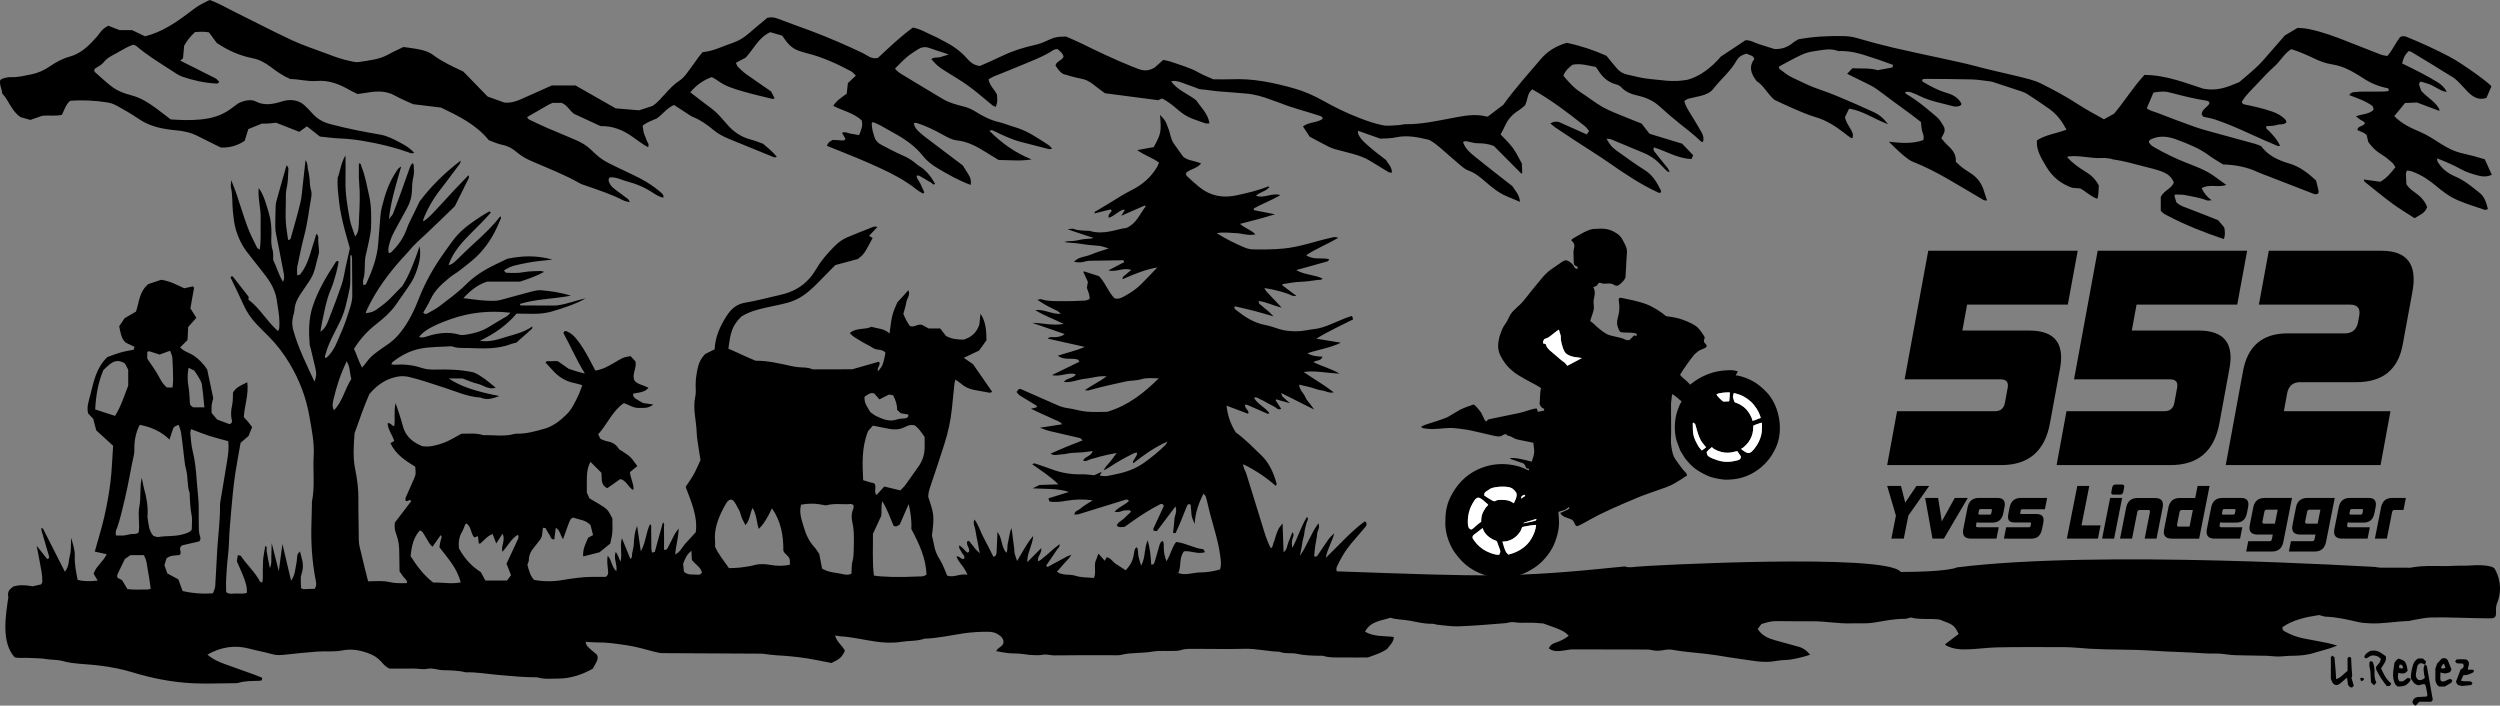
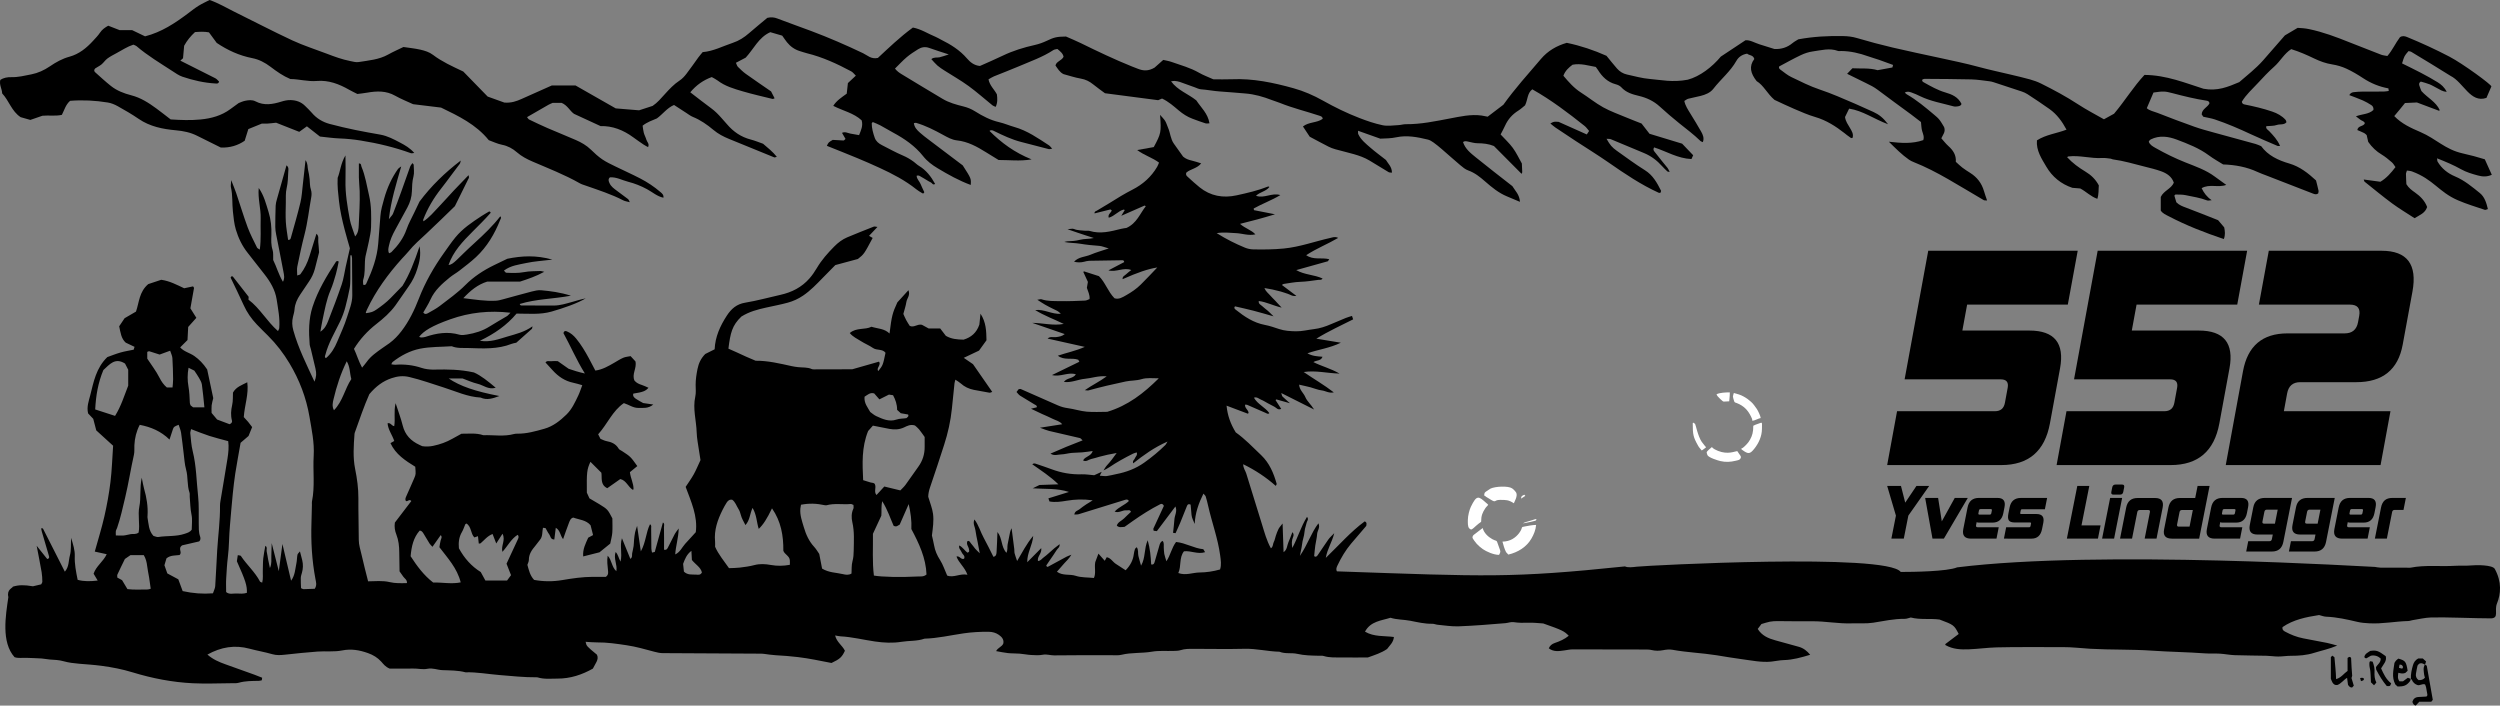
<svg xmlns="http://www.w3.org/2000/svg" version="1.1" id="Ebene_1" x="0px" y="0px" width="281.649px" height="79.492px" viewBox="0 0 281.649 79.492" enable-background="new 0 0 281.649 79.492" xml:space="preserve">
  <rect x="0" y="0" width="281.649" height="79.492" fill="#808080" stroke="none" />
  <g>
-     <path fill-rule="evenodd" clip-rule="evenodd" d="M165.889,60.563c0-0.181,0.097-0.27,0.203-0.354l0.946-0.725   c0.124,0.535,0.604,0.993,1.078,1.253c0.449,0.245,0.456,0.104,0.55,0.32l0.23,0.639c0.184,0.476,0.167,0.472-0.015,0.815   c-0.618,0-1.442-0.382-1.824-0.646c-0.265-0.185-0.452-0.356-0.674-0.579C166.297,61.198,165.889,60.677,165.889,60.563   L165.889,60.563z M169.265,61.017c0.881,0,1.508-0.458,1.886-0.969c0.512-0.694,0.079-0.647,0.681-0.746   c0.359-0.061,0.8-0.165,1.228-0.165c-0.048,0.573-0.265,1.08-0.523,1.53c-0.555,0.965-1.536,1.562-2.609,1.812   c-0.077-0.117-0.195-0.182-0.261-0.296C169.527,61.943,169.331,61.299,169.265,61.017L169.265,61.017z M171.597,58.963   c0.082-0.112,0.596-0.228,0.735-0.274c0.137-0.045,0.223-0.075,0.371-0.115c0.126-0.035,0.229-0.094,0.391-0.098   c-0.017,0.196-0.114,0.183-0.29,0.231C172.376,58.828,172.006,58.867,171.597,58.963L171.597,58.963z M168.161,58.151   c0-0.004-0.007,0.015-0.01,0.011L168.161,58.151L168.161,58.151z M165.367,58.58c0-0.471,0.177-1.147,0.336-1.474   c0.671-1.383,0.865-1.225,1.728-0.451c0.099,0.088,0.169,0.123,0.233,0.22c-0.096,0.143-0.208,0.204-0.321,0.375   c-0.322,0.488-0.479,0.838-0.479,1.539c-0.187,0.125-0.394,0.29-0.565,0.443c-0.466,0.415-0.517,0.532-0.768,0.298   C165.335,59.35,165.367,58.853,165.367,58.58L165.367,58.58z M171.354,56.179c0.027-0.328,0.157-0.333,0.377-0.447l0.11,0.134   L171.354,56.179L171.354,56.179z M167.211,55.831c0-0.321,0.072-0.364,0.271-0.495l0.441-0.29c0.523-0.251,1.982-0.329,2.432-0.027   c0.113,0.076,0.239,0.197,0.326,0.3c0.024,0.027,0.118,0.152,0.134,0.18c0.207,0.39-0.236,1.09-0.263,1.202   c-0.588-0.394-0.906-0.383-1.566-0.383c-0.677,0-0.419,0.348-0.981,0.007l-0.604-0.369   C167.297,55.875,167.337,55.864,167.211,55.831L167.211,55.831z M192.271,50.958c0-0.095,0.449-0.496,0.592-0.592   c0.124,0.186,0.483,0.347,0.686,0.428c1.113,0.447,1.901,0.047,2.168,0.024c0.039,0.058,0.069,0.102,0.115,0.164   c0.056,0.076,0.058,0.09,0.109,0.169c0.072,0.108,0.348,0.338,0.052,0.604c-0.096,0.087-0.313,0.116-0.471,0.156   c-0.559,0.14-1.119,0.168-1.698,0.034c-0.317-0.073-1.314-0.388-1.46-0.663C192.335,51.23,192.271,51.023,192.271,50.958   L192.271,50.958z M190.704,47.722c0-0.067,0.012-0.063,0.035-0.105c0.116,0.031,0.068,0.03,0.185,0.109l0.043,0.03   c0.07,0.083,0.307,1.381,0.761,2.04l0.367,0.468c0.074,0.083,0.036,0.005,0.106,0.138c-0.188,0.125-0.28,0.238-0.487,0.348   c-0.091-0.135-0.28-0.309-0.382-0.488C190.753,49.239,190.704,48.959,190.704,47.722L190.704,47.722z M197.526,47.965   c0.182-0.097,0.302-0.142,0.518-0.213c0.551-0.184,0.456-0.29,0.456,0.561c0,0.849-0.386,1.655-0.875,2.258   c-0.478,0.589-0.664,0.608-1.313,0.141c-0.084-0.061-0.112-0.056-0.144-0.171c0.191-0.044,0.424-0.303,0.566-0.443   c0.155-0.153,0.31-0.354,0.42-0.555C197.411,49.08,197.526,48.67,197.526,47.965L197.526,47.965z M198.361,47.095   c-0.2,0.017-0.661,0.29-0.939,0.313c-0.005-0.183-0.085-0.339-0.151-0.476c-0.347-0.723-0.825-1.214-1.584-1.514   c-0.214-0.085-0.272-0.039-0.34-0.287c-0.034-0.123-0.118-0.369-0.118-0.474c0-0.065,0.086-0.301,0.104-0.383l0.57,0.161   c0.215,0.07,0.334,0.13,0.51,0.222c0.147,0.077,0.318,0.185,0.451,0.278c0.155,0.11,0.25,0.21,0.403,0.328   c0.195,0.149,0.524,0.607,0.656,0.807C198.044,46.253,198.341,46.852,198.361,47.095L198.361,47.095z M193.384,44.415   c0.381-0.183,1.018-0.209,1.497-0.209c0,0.507-0.069,0.862-0.069,1.009c-0.726,0-0.555,0.156-0.963-0.221   c-0.047-0.044-0.031-0.034-0.068-0.07c-0.023-0.024-0.046-0.043-0.072-0.067C193.593,44.753,193.418,44.56,193.384,44.415   L193.384,44.415z M173.824,38.672c0.003-0.123,0.04-0.232,0.08-0.338c0.08-0.211,0.128-0.121,0.524-0.311   c0.172-0.082,1.039-0.838,1.206-0.883c0.011,0.131,0.118,0.427,0.165,0.565c0.079,0.231,0.016,0.417,0.063,0.669   c0.08,0.433,0.284,1.285,0.643,1.514c0.638,0.408,1.147,0.324,1.705,0.454l-1.636,0.87c-0.09-0.133-0.184-0.242-0.304-0.358   c-0.103-0.098-0.093-0.069-0.203-0.145l-0.369-0.293c-0.066-0.054-0.097-0.096-0.163-0.149l-0.902-0.769   c-0.06-0.056-0.097-0.098-0.156-0.157C173.96,38.828,174.439,38.815,173.824,38.672L173.824,38.672z M190.392,43.336   c-0.265-0.396-0.862-0.738-1.114-1.114c0.268-0.504,1.302-1.937,1.627-2.305l0.416-0.35c0.396-0.28,0.95-0.329,0.95-0.582   c0-0.198-0.313-0.373-0.313-0.522c0-0.424,0.238-0.294-0.034-0.697c-0.459-0.678-0.623-0.956-1.381-1.333   c-0.632-0.315-1.298-0.57-2.025-0.69c-0.121-0.02-0.258-0.042-0.388-0.064c-0.083-0.014-0.329-0.033-0.395-0.058   c-0.13-0.051-0.395-0.291-0.521-0.384l-0.544-0.36c-0.399-0.239-0.721-0.425-1.201-0.609c-0.446-0.171-0.905-0.288-1.398-0.411   c-0.258-0.065-0.479-0.111-0.742-0.163c-0.919-0.183-1.028-0.299-0.937,0.345c0.242,1.68-0.569,1.917-0.018,3.081   c0.133,0.281,0.132,0.309,0.498,0.337c0.52,0.041,1.212-0.042,1.532,0.173c-0.012,0.146-0.039,0.115-0.069,0.244   c-0.09-0.024-0.126-0.061-0.209-0.104c-0.129,0.086-0.51,0.557-0.626,0.557c-0.478,0-0.371-0.12-0.807-0.237   c-0.211-0.057-0.418-0.09-0.621-0.146l-0.646-0.153c-0.24-0.059-0.354-0.126-0.535-0.231c-0.392-0.226-0.993-0.731-1.315-1.051   c-0.13-0.13-0.277-0.24-0.426-0.34c0.103-0.439,0.418-1.08,0.418-1.531c0-0.246-0.058-0.597-0.032-0.796   c0.053-0.433,0.286-0.89-0.038-1.501c0.146-0.07,0.298-0.069,0.411-0.18c0.064-0.063,0.188-0.307,0.25-0.307   c0.203,0,0.305,0.089,0.488,0.104c0.304,0.025,0.818-0.084,1.05,0.063c0.498,0.315,0.639,0.184,1.064-0.244   c0.521-0.524,0.323-0.565,0.421-1.458c0.033-0.307,0.016-0.586,0.042-0.898l0.067-0.907c0.034-0.617-0.203-0.927-0.452-1.427   c-0.235-0.471-0.483-0.682-0.964-0.951c-0.798-0.447-1.433-0.392-2.342-0.336c-0.472,0.029-1.035,0.342-1.383,0.532   c-0.217,0.119-0.397,0.218-0.6,0.339c-0.097,0.058-0.21,0.112-0.307,0.181c-0.1,0.07-0.184,0.107-0.218,0.234   c0.102,0.152,0.146,0.097,0.234,0.253c0.246,0.439,0.009,0.564,0.009,1.104c0,0.422,0.026,0.741,0.033,1.151   c0.008,0.531,0.454,0.19,0.454,0.694c-0.551,0-0.208-0.339-0.979-0.83c-0.301-0.19-0.476-0.163-0.768,0.022l-1.274,0.884   c-0.411,0.278-0.771,0.658-1.08,1.042c-0.553,0.686-1.137,1.349-1.666,2.058l-0.488,0.591c-0.102,0.101-0.176,0.177-0.277,0.279   c-0.104,0.104-0.166,0.141-0.274,0.248c-0.44,0.436-0.694,0.595-0.953,1.17c-0.255,0.569-0.335,0.596-0.591,1.01   c-0.06,0.097-0.123,0.24-0.176,0.346l-0.292,0.787c-0.188,0.761-0.264,1.451,0.106,2.184c0.312,0.616,0.75,1.238,1.3,1.658   c0.113,0.087,0.175,0.159,0.304,0.254c0.351,0.263,0.724,0.454,1.096,0.68l0.764,0.419c0.379,0.196,0.759,0.397,1.108,0.632   c-0.089,0.186-0.126,1.135-0.139,1.392c-0.015,0.267-0.074,0.395,0.074,0.622c0.098,0.15,0.217,0.272,0.413,0.318v0.209   c-0.188,0.016-0.513,0.096-0.696,0.139c-0.033-0.069-0.121-0.306-0.14-0.383c-0.366,0-1.075,0.262-1.439,0.37   c-0.483,0.145-0.931,0.222-1.447,0.328l-2.22,0.46c-0.606,0.108-0.345,0.142-0.566,0.304c-0.201-0.054-0.315-0.448-0.413-0.632   l-0.213-0.413c-0.184-0.258-0.547-0.699-0.801-0.869l-0.8,0.279c-0.248,0.109-0.495,0.188-0.732,0.312l-1.335,0.788   c-0.292,0.196-1.96,0.701-2.341,0.827c-0.189,0.062-0.608,0.185-0.709,0.334c0.103,0.141,0.331,0.149,0.551,0.181   c1.021,0.146,1.815-0.076,2.791-0.076c0.399,0,1.74,0.176,2.143,0.259l2.604,0.598c1.187,0.299,0.912-0.16,1.518-0.16   c0.014,0.124,0.021,0.107,0.125,0.153c0.053,0.023,0.129,0.044,0.184,0.061c0.146,0.043,0.226,0.056,0.351,0.136   c0.254,0.161,0.405,0.218,0.724,0.286l1.645,0.339c0.06,0.709,0.193,0.892-0.015,1.621c-0.053,0.185-0.118,0.326-0.159,0.502   c-0.595-0.139-1.899-0.516-2.471-0.383c0.067,0.092,0.146,0.104,0.268,0.15c0.114,0.043,0.19,0.066,0.311,0.106   c0.228,0.075,0.387,0.141,0.618,0.218c0.276,0.091,0.387,0.081,0.51,0.325c0.117,0.229,0.09,0.384,0.451,0.384   c0,0.23-0.033,0.215-0.243,0.105c-0.286-0.151-0.627-0.291-0.946-0.377c-1.589-0.429-3.122-0.324-4.6,0.363   c-1.346,0.627-2.363,1.708-3.027,3.028c-0.515,1.023-0.615,1.875-0.615,3.075c0,1.206,0.537,2.592,1.213,3.45l0.344,0.422   c0.145,0.142,0.224,0.258,0.366,0.4c0.518,0.519,1.168,0.963,1.846,1.252c0.376,0.16,0.733,0.295,1.139,0.393   c1.464,0.354,3.173,0.133,4.433-0.546l0.719-0.429c0.163-0.115,0.3-0.216,0.458-0.344c0.285-0.23,0.548-0.5,0.784-0.78   c0.355-0.423,0.689-0.91,0.915-1.418c0.298-0.669,0.593-1.581,0.593-2.54c0-0.472-0.063-0.817-0.07-1.184   c0.193-0.093,0.443-0.132,0.657-0.213c0.197-0.074,0.359-0.231,0.526-0.344c0.027,0.104,0.014,0.057,0.069,0.14   c-0.137,0.144-0.298,0.206-0.507,0.293c-0.183,0.075-0.344,0.184-0.537,0.229c0.217,0.409,0.561,0.484,1.022,0.648   c0.217,0.077,0.398,0.147,0.498,0.337c0.347,0.656,0.069,0.75,1.841-0.233c0.259-0.145,0.497-0.269,0.746-0.403   c0.546-0.297,1.017-0.472,1.526-0.736l0.77-0.344c0.132-0.06,0.263-0.12,0.408-0.183l1.982-0.838   c0.381-0.173,1.563-0.58,2.061-0.758c0.677-0.243,1.394-0.445,2.009-0.812c0.255-0.152,0.474-0.273,0.717-0.431   c0.168-0.108,0.52-0.379,0.689-0.424c0-0.161-0.01-0.213-0.118-0.335c-0.204-0.23-0.39-0.415-0.571-0.682   c-0.651-0.958-0.871-0.947-1.071-2.339c-0.079-0.548-0.015-1.019-0.015-1.587l-0.015-3.217l0.12-1.029   c0.221,0.018,0.849,0.646,1.078,0.8c-0.231,0.347-0.392,0.794-0.518,1.188c-0.312,0.974-0.341,2.258-0.052,3.245l0.396,1.066   c0.044,0.099,0.089,0.162,0.138,0.246l0.414,0.664c0.773,0.985,1.329,1.39,2.453,1.933c0.53,0.256,1.152,0.366,1.743,0.45   c0.483,0.068,0.875,0.028,1.34-0.023c1.292-0.145,2.512-0.783,3.423-1.694c0.313-0.313,0.582-0.647,0.819-1.024   c0.589-0.935,0.912-1.83,0.912-3.091c0-1.402-0.533-3.013-1.505-3.995l-0.346-0.351c-0.354-0.321-0.707-0.616-1.132-0.852   c-0.293-0.162-0.594-0.314-0.929-0.429c-0.285-0.097-0.72-0.256-1.066-0.256l0.244-0.453c-0.147-0.012-0.235-0.072-0.357-0.095   c-0.138-0.025-0.27-0.044-0.408-0.044c-1.464,0-2.585,0.328-3.71,0.989C190.985,42.881,190.697,43.131,190.392,43.336   L190.392,43.336z" />
    <path fill-rule="evenodd" clip-rule="evenodd" fill="#FFFFFF" d="M169.265,61.017c0.066,0.282,0.263,0.927,0.4,1.166   c0.065,0.114,0.184,0.179,0.261,0.296c1.073-0.25,2.055-0.847,2.609-1.812c0.259-0.45,0.476-0.957,0.523-1.53   c-0.428,0-0.868,0.104-1.228,0.165c-0.602,0.099-0.169,0.052-0.681,0.746C170.772,60.559,170.146,61.017,169.265,61.017   L169.265,61.017z" />
-     <path fill-rule="evenodd" clip-rule="evenodd" fill="#FFFFFF" d="M173.824,38.672c0.615,0.143,0.136,0.156,0.652,0.669   c0.06,0.059,0.097,0.102,0.156,0.157l0.902,0.769c0.066,0.054,0.097,0.096,0.163,0.149l0.369,0.293   c0.11,0.075,0.101,0.047,0.203,0.145c0.12,0.116,0.214,0.226,0.304,0.358l1.636-0.87c-0.558-0.13-1.067-0.046-1.705-0.454   c-0.358-0.229-0.563-1.082-0.643-1.514c-0.047-0.252,0.017-0.438-0.063-0.669c-0.047-0.138-0.154-0.434-0.165-0.565   c-0.167,0.044-1.034,0.801-1.206,0.883c-0.396,0.19-0.444,0.1-0.524,0.311C173.864,38.44,173.827,38.55,173.824,38.672   L173.824,38.672z" />
    <path fill-rule="evenodd" clip-rule="evenodd" fill="#FFFFFF" d="M165.889,60.563c0,0.113,0.408,0.635,0.495,0.724   c0.222,0.223,0.409,0.395,0.674,0.579c0.382,0.265,1.206,0.646,1.824,0.646c0.182-0.344,0.198-0.34,0.015-0.815l-0.23-0.639   c-0.094-0.216-0.101-0.075-0.55-0.32c-0.475-0.26-0.954-0.718-1.078-1.253l-0.946,0.725   C165.985,60.294,165.889,60.383,165.889,60.563L165.889,60.563z" />
    <path fill-rule="evenodd" clip-rule="evenodd" fill="#FFFFFF" d="M167.211,55.831c0.126,0.033,0.086,0.044,0.189,0.124l0.604,0.369   c0.563,0.341,0.305-0.007,0.981-0.007c0.66,0,0.979-0.011,1.566,0.383c0.026-0.112,0.47-0.813,0.263-1.202   c-0.016-0.027-0.109-0.152-0.134-0.18c-0.087-0.103-0.213-0.224-0.326-0.3c-0.449-0.302-1.908-0.224-2.432,0.027l-0.441,0.29   C167.283,55.467,167.211,55.51,167.211,55.831L167.211,55.831z" />
    <path fill-rule="evenodd" clip-rule="evenodd" fill="#FFFFFF" d="M165.367,58.58c0,0.272-0.032,0.77,0.163,0.95   c0.251,0.234,0.302,0.117,0.768-0.298c0.172-0.153,0.379-0.318,0.565-0.443c0-0.701,0.157-1.051,0.479-1.539   c0.113-0.171,0.226-0.232,0.321-0.375c-0.064-0.097-0.135-0.132-0.233-0.22c-0.862-0.773-1.057-0.932-1.728,0.451   C165.544,57.433,165.367,58.109,165.367,58.58L165.367,58.58z" />
    <path fill-rule="evenodd" clip-rule="evenodd" fill="#FFFFFF" d="M192.271,50.958c0,0.065,0.064,0.272,0.093,0.325   c0.146,0.275,1.143,0.59,1.46,0.663c0.579,0.134,1.14,0.105,1.698-0.034c0.158-0.04,0.375-0.069,0.471-0.156   c0.296-0.267,0.021-0.496-0.052-0.604c-0.052-0.079-0.054-0.093-0.109-0.169c-0.046-0.063-0.076-0.106-0.115-0.164   c-0.267,0.022-1.055,0.423-2.168-0.024c-0.202-0.081-0.562-0.242-0.686-0.428C192.72,50.462,192.271,50.863,192.271,50.958   L192.271,50.958z" />
    <path fill-rule="evenodd" clip-rule="evenodd" fill="#FFFFFF" d="M195.229,44.658c0,0.104,0.084,0.351,0.118,0.474   c0.067,0.248,0.126,0.202,0.34,0.287c0.759,0.3,1.237,0.791,1.584,1.514c0.066,0.137,0.146,0.293,0.151,0.476   c0.278-0.023,0.739-0.297,0.939-0.313c-0.021-0.243-0.317-0.842-0.438-1.023c-0.132-0.199-0.461-0.657-0.656-0.807   c-0.153-0.118-0.248-0.218-0.403-0.328c-0.133-0.094-0.304-0.201-0.451-0.278c-0.176-0.092-0.295-0.151-0.51-0.222l-0.57-0.161   C195.314,44.357,195.229,44.593,195.229,44.658L195.229,44.658z" />
    <path fill-rule="evenodd" clip-rule="evenodd" fill="#FFFFFF" d="M197.526,47.965c0,0.705-0.115,1.115-0.372,1.577   c-0.11,0.2-0.265,0.401-0.42,0.555c-0.143,0.141-0.375,0.399-0.566,0.443c0.031,0.115,0.06,0.11,0.144,0.171   c0.649,0.468,0.836,0.448,1.313-0.141c0.489-0.603,0.875-1.409,0.875-2.258c0-0.851,0.095-0.744-0.456-0.561   C197.828,47.823,197.708,47.868,197.526,47.965L197.526,47.965z" />
    <path fill-rule="evenodd" clip-rule="evenodd" fill="#FFFFFF" d="M190.704,47.722c0,1.237,0.049,1.518,0.628,2.539   c0.102,0.18,0.291,0.354,0.382,0.488c0.207-0.109,0.3-0.223,0.487-0.348c-0.07-0.133-0.032-0.055-0.106-0.138l-0.367-0.468   c-0.454-0.659-0.69-1.957-0.761-2.04l-0.043-0.03c-0.116-0.079-0.068-0.078-0.185-0.109   C190.716,47.659,190.704,47.654,190.704,47.722L190.704,47.722z" />
    <path fill-rule="evenodd" clip-rule="evenodd" fill="#FFFFFF" d="M193.384,44.415c0.034,0.145,0.209,0.338,0.324,0.441   c0.026,0.024,0.049,0.043,0.072,0.067c0.037,0.036,0.021,0.026,0.068,0.07c0.408,0.377,0.237,0.221,0.963,0.221   c0-0.146,0.069-0.502,0.069-1.009C194.401,44.206,193.765,44.232,193.384,44.415L193.384,44.415z" />
    <path fill-rule="evenodd" clip-rule="evenodd" fill="#FFFFFF" d="M171.597,58.963c0.409-0.096,0.779-0.135,1.207-0.256   c0.176-0.049,0.273-0.035,0.29-0.231c-0.162,0.004-0.265,0.063-0.391,0.098c-0.148,0.04-0.234,0.07-0.371,0.115   C172.192,58.735,171.679,58.851,171.597,58.963L171.597,58.963z" />
    <path fill-rule="evenodd" clip-rule="evenodd" fill="#FFFFFF" d="M171.354,56.179l0.487-0.313l-0.11-0.134   C171.511,55.846,171.381,55.851,171.354,56.179L171.354,56.179z" />
    <rect x="168.149" y="58.157" transform="matrix(-0.673 0.74 -0.74 -0.673 324.303 -27.148)" fill-rule="evenodd" clip-rule="evenodd" fill="#FFFFFF" width="0.015" height="0" />
    <path d="M77.948,63.087c-0.018-0.339-0.034-0.647-0.054-1.03c-0.539,0.408-0.731,0.922-0.935,1.468   c0.031,0.286,0.063,0.597,0.092,0.874c0.423,0.413,0.922,0.307,1.382,0.337c0.217,0.016,0.483,0.077,0.645-0.247   C78.936,63.899,78.365,63.608,77.948,63.087L77.948,63.087z M39.063,40.702c-0.679,1.382-1.145,2.813-1.489,4.28   c-0.086,0.366-0.193,0.782,0.05,1.237c1-1.018,1.226-2.426,1.956-3.514C39.394,42.037,39.448,41.336,39.063,40.702L39.063,40.702z    M39.591,28.738c-0.041,0.015-0.082,0.029-0.123,0.043c0,0.435,0,0.87,0,1.304c0,0.441,0.009,0.881-0.002,1.321   c-0.009,0.359-0.005,0.725-0.072,1.075c-0.134,0.703-0.299,1.401-0.479,2.094c-0.15,0.579-0.357,1.134-0.62,1.679   c-0.586,1.217-1.293,2.384-1.636,3.709c-0.036,0.139-0.129,0.273,0.064,0.385c0.596-0.505,0.979-1.155,1.272-1.861   c0.382-0.92,0.814-1.826,1.106-2.774c0.244-0.793,0.589-1.578,0.589-2.431c0.001-1.4-0.014-2.8-0.029-4.201   C39.662,28.967,39.616,28.853,39.591,28.738L39.591,28.738z M23.026,45.89c-0.098-0.93-0.164-1.753-0.282-2.569   c-0.038-0.264-0.195-0.517-0.329-0.758c-0.153-0.275-0.342-0.532-0.523-0.809c-0.202-0.1-0.405-0.2-0.651-0.322   c-0.134,0.738-0.129,1.429-0.013,2.081c0.113,0.634,0.133,1.26,0.161,1.893c0.003,0.075,0.046,0.147,0.085,0.266   c0.092,0.071,0.216,0.167,0.282,0.219C22.185,45.89,22.541,45.89,23.026,45.89L23.026,45.89z M19.437,43.65   c0.021-0.286,0.069-0.601,0.065-0.916c-0.011-0.798-0.027-1.596-0.08-2.392c-0.018-0.267-0.157-0.526-0.253-0.831   c-0.417,0.152-0.814,0.297-1.186,0.433c-0.408-0.133-0.784-0.259-1.164-0.372c-0.052-0.016-0.124,0.035-0.228,0.067   c0,0.26,0,0.532,0,0.766c0.481,0.733,0.998,1.396,1.369,2.133c0.223,0.443,0.479,0.81,0.835,1.112   C19.005,43.65,19.196,43.65,19.437,43.65L19.437,43.65z M97.4,44.695c-0.072,0.731,0.348,1.189,0.639,1.718   c0.214,0.15,0.423,0.347,0.67,0.461c0.721,0.335,1.477,0.677,2.278,0.397c0.39-0.135,0.776-0.1,1.134-0.166   c0.12-0.124,0.293-0.185,0.187-0.407c-0.255-0.045-0.523-0.092-0.824-0.145c-0.137-0.124-0.283-0.257-0.415-0.377   c0-0.626-0.183-1.142-0.458-1.652c-0.147-0.021-0.3-0.045-0.466-0.069c-0.352,0.176-0.699,0.351-1.071,0.537   c-0.225-0.257-0.428-0.487-0.589-0.671C98.006,44.189,97.754,44.48,97.4,44.695L97.4,44.695z M14.07,62.974   c-0.298,0.614-0.581,1.181-0.845,1.756c-0.043,0.094-0.006,0.226-0.006,0.342c0.184,0.1,0.355,0.191,0.533,0.288   c0.201,0.334,0.402,0.671,0.605,1.009c0.779,0.101,1.533,0.033,2.285,0.043c0.11,0.001,0.22-0.056,0.338-0.087   c-0.063-0.442-0.117-0.862-0.183-1.278c-0.068-0.429-0.169-0.853-0.218-1.282c-0.05-0.435-0.151-0.841-0.38-1.224   c-0.51,0-0.984,0-1.501,0C14.528,62.657,14.333,62.791,14.07,62.974L14.07,62.974z M57.507,35.231   c-2.382-0.276-4.61-0.029-6.755,0.731c-2.112,0.749-3.037,1.335-3.531,1.988c0.073,0.024,0.146,0.071,0.219,0.069   c0.158-0.005,0.324-0.009,0.472-0.06c1.266-0.43,2.538-0.634,3.861-0.249c0.254,0.073,0.556,0.021,0.828-0.022   c0.908-0.145,1.773-0.407,2.561-0.91c0.637-0.407,1.304-0.768,1.95-1.161C57.237,35.54,57.329,35.408,57.507,35.231L57.507,35.231z    M11.644,41.692c-0.604,1.442-0.839,2.89-0.92,4.434c0.702,0.228,1.45,0.471,2.239,0.727c0.675-1.082,1.033-2.259,1.482-3.407   c0-0.588,0-1.187,0-1.79c-0.13-0.254-0.258-0.5-0.359-0.698C12.961,40.243,12.351,41.05,11.644,41.692L11.644,41.692z    M46.26,62.664c0.709,1.095,1.483,2.149,2.537,2.961c1.045-0.022,2.073,0.198,3.106-0.015c-0.4-1.609-1.483-2.751-2.4-3.962   c0.051-0.288,0.076-0.526,0.138-0.755c0.055-0.205,0.207-0.398,0.011-0.608c-0.304,0.431-0.6,0.85-0.931,1.318   c-0.139-0.153-0.256-0.252-0.334-0.376c-0.234-0.371-0.447-0.753-0.679-1.125c-0.104-0.167-0.224-0.328-0.428-0.324   C46.58,60.573,46.361,61.537,46.26,62.664L46.26,62.664z M57.125,65.401c0.151-0.206,0.289-0.391,0.447-0.604   c-0.179-0.456-0.352-0.894-0.507-1.29c0.436-0.937,0.856-1.834,1.271-2.733c0.08-0.173,0.157-0.354-0.021-0.521   c-0.74,0.469-1.12,1.266-1.712,1.917c-0.193-0.685,0.389-1.308,0.009-2.04c-0.262,0.407-0.474,0.737-0.705,1.098   c-0.141-0.367-0.276-0.716-0.413-1.069c-0.592,0.229-0.93,0.693-1.354,1.051c-0.042,0.034-0.129,0.018-0.202,0.025   c-0.03-0.277-0.06-0.549-0.09-0.83c-0.145,0.052-0.252,0.089-0.405,0.143c-0.433-0.427-0.32-1.218-0.894-1.571   c-0.07,0.048-0.12,0.063-0.133,0.094c-0.126,0.289-0.215,0.6-0.375,0.868c-0.346,0.581-0.399,1.198-0.341,1.829   c0.608,1.126,1.422,2.035,2.461,2.678c0.193,0.354,0.363,0.664,0.524,0.958C55.521,65.401,56.311,65.401,57.125,65.401   L57.125,65.401z M99.289,58.102c-0.362,0.778-0.664,1.429-0.945,2.035c0.023,1.618-0.085,3.173,0.109,4.706   c0.867,0.159,3.035,0.209,4.954,0.104c0.307-0.017,0.644,0.057,0.973-0.226c-0.068-1.848-0.843-3.5-1.706-5.117   c0.047-0.938-0.083-1.841-0.301-2.813c-0.366,0.833-0.699,1.593-1.014,2.311c-0.224,0.104-0.355,0.308-0.685,0.131   c-0.368-0.818-0.663-1.776-1.281-2.769C99.25,57.118,99.34,57.631,99.289,58.102L99.289,58.102z M96.15,56.886   c-0.156-0.058-0.23-0.113-0.299-0.106c-0.912,0.085-1.838-0.107-2.741,0.144c-0.037,0.011-0.079,0.002-0.136,0.002   c-1.015-0.218-1.806-0.24-2.735-0.064c-0.022,0.132-0.058,0.283-0.072,0.436c-0.064,0.735,0.19,1.417,0.392,2.101   c0.237,0.806,0.573,1.568,1.159,2.203c0.242,0.262,0.42,0.581,0.578,0.804c0.121,0.624,0.225,1.165,0.319,1.65   c0.774,0.473,1.594,0.445,2.359,0.627c0.295,0.071,0.626,0.133,0.956-0.069c0.029-0.457-0.011-0.945,0.111-1.389   c0.109-0.397,0.131-0.782,0.137-1.18c0.016-1.074,0.093-2.144-0.155-3.216c-0.112-0.483-0.116-1.033,0.121-1.531   C96.189,57.199,96.15,57.062,96.15,56.886L96.15,56.886z M99.626,54.811c0.629,0.153,1.204,0.292,1.806,0.438   c0.194-0.206,0.409-0.393,0.572-0.615c0.495-0.678,0.963-1.374,1.456-2.055c0.486-0.672,0.719-1.417,0.711-2.244   c-0.004-0.358,0-0.716,0-1.104c-0.211-0.291-0.408-0.592-0.635-0.867c-0.149-0.182-0.344-0.325-0.454-0.427   c-0.515-0.165-0.886,0.053-1.235,0.216c-0.541,0.252-1.082,0.267-1.642,0.166c-0.584-0.104-1.164-0.229-1.864-0.368   c-0.177,0.2-0.388,0.438-0.54,0.608c-0.747,1.851-0.644,3.678-0.559,5.537c0.307,0.096,0.568,0.182,0.833,0.258   c0.185,0.053,0.409,0.019,0.491,0.203c0.183,0.401-0.15,0.822,0.178,1.212C99.021,55.467,99.289,55.177,99.626,54.811   L99.626,54.811z M84.784,57.219c-0.317,0.676-0.292,1.377-0.802,1.938c-0.217-0.424-0.424-0.757-0.522-1.15   c-0.057-0.228-0.137-0.46-0.261-0.656c-0.232-0.361-0.354-0.804-0.709-1.051c-0.316-0.053-0.49,0.117-0.622,0.317   c-0.173,0.268-0.326,0.549-0.469,0.834c-0.555,1.116-0.966,2.268-0.84,3.547c0.02,0.197,0.002,0.398,0.003,0.598   c0.387,0.882,1.009,1.605,1.566,2.412c0.419-0.02,0.817-0.013,1.207-0.062c0.551-0.068,1.108-0.139,1.642-0.281   c0.638-0.17,1.249-0.128,1.885-0.013c0.702,0.127,1.416,0.112,2.123-0.021c0-0.204,0.013-0.364-0.002-0.521   c-0.045-0.484-0.58-0.643-0.732-1.059c0.019-1.703-0.262-3.319-1.278-4.781c-0.556,1.166-0.994,1.844-1.493,2.315   C85.235,58.833,85.257,58.013,84.784,57.219L84.784,57.219z M20.088,65.266c0.179,0.483,0.342,0.924,0.491,1.327   c1.155,0.257,2.257,0.341,3.41,0.25c0.097-0.293,0.239-0.547,0.257-0.81c0.092-1.35,0.14-2.701,0.223-4.052   c0.103-1.671,0.336-3.335,0.316-5.013c-0.002-0.159,0.018-0.32,0.043-0.478c0.142-0.862,0.289-1.724,0.432-2.586   c0.124-0.743,0.248-1.487,0.366-2.23c0.105-0.663,0.172-1.327,0.083-1.974c-0.754-0.207-1.447-0.371-2.123-0.59   s-1.334-0.492-2.061-0.765c-0.037,0.188-0.104,0.336-0.088,0.475c0.074,0.672,0.107,1.355,0.27,2.005   c0.418,1.672,0.424,3.388,0.611,5.083c0.109,0.989,0.056,1.997,0.071,2.997c0.009,0.518-0.025,1.035,0.153,1.54   c0.063,0.18,0.067,0.396-0.105,0.55c-0.695,0.162-1.386,0.321-1.916,0.443c-0.54,0.373,0.077,0.782-0.302,1.092   c-0.472,0.066-1.013,0.001-1.466,0.376c-0.072,0.242-0.151,0.507-0.23,0.771c0.111,0.316,0.216,0.615,0.325,0.924   C19.276,64.83,19.695,65.055,20.088,65.266L20.088,65.266z M15.743,47.861c-0.381,0.736-0.566,1.498-0.603,2.299   c-0.017,0.359,0.026,0.732-0.052,1.077c-0.358,1.591-0.604,3.204-0.982,4.793c-0.277,1.162-0.528,2.328-0.918,3.458   c-0.039,0.113-0.119,0.217-0.137,0.332c-0.023,0.144-0.003,0.295,0,0.503c0.334,0.005,0.611,0.031,0.882,0.006   c0.276-0.026,0.545-0.116,0.82-0.158c0.268-0.041,0.558,0.061,0.864-0.174c0.166-0.939-0.111-1.958,0.082-2.925   c0.206-1.024,0.017-2.069,0.271-3.255c0.108,0.521,0.16,0.875,0.256,1.215c0.287,1.007,0.465,2.022,0.395,3.074   c-0.006,0.079-0.014,0.162,0.001,0.239c0.131,0.692,0.114,1.436,0.665,2.029c0.171,0.041,0.375,0.151,0.555,0.123   c0.982-0.155,1.995-0.033,2.959-0.359c0.306-0.104,0.605-0.177,0.799-0.472c0-0.555,0.091-1.135-0.023-1.671   c-0.143-0.674-0.142-1.348-0.203-2.021c-0.014-0.159,0.025-0.333-0.025-0.478c-0.291-0.842-0.147-1.742-0.385-2.597   c-0.169-0.608-0.199-1.255-0.282-1.888c-0.097-0.749-0.167-1.503-0.281-2.25c-0.047-0.308-0.179-0.603-0.274-0.906   c-0.509,0.206-0.551,0.229-0.646,0.5c-0.127,0.361-0.241,0.727-0.385,1.167C18.128,48.576,17.007,48.107,15.743,47.861   L15.743,47.861z M124.318,52.997c0.13-0.194,0.238-0.41,0.396-0.578c0.379-0.403,0.705-0.842,1.089-1.386   c-0.416,0.08-0.719,0.131-1.02,0.196c-0.311,0.068-0.619,0.146-0.927,0.228c-0.308,0.083-0.61,0.193-0.922,0.255   c-0.299,0.061-0.555,0.358-0.916,0.161c0.227-0.473,0.917-0.458,1.083-1.062c-0.412,0.055-0.797,0.118-1.185,0.152   c-0.399,0.035-0.802,0.023-1.2,0.063c-0.394,0.04-0.783,0.158-1.175,0.169c-0.374,0.011-0.769,0.196-1.196-0.09   c0.63-0.271,1.209-0.529,1.796-0.771c0.579-0.239,1.166-0.462,1.824-0.722c-0.141-0.126-0.208-0.235-0.296-0.257   c-1.163-0.276-2.331-0.534-3.494-0.811c-0.264-0.063-0.516-0.179-1.015-0.356c0.988-0.153,1.724-0.27,2.506-0.392   c-0.287-0.366-0.721-0.428-1.075-0.613c-0.387-0.203-0.798-0.361-1.196-0.545c-0.395-0.183-0.786-0.372-1.243-0.59   c0.265-0.065,0.453-0.112,0.646-0.16c0.062-0.209-0.128-0.251-0.235-0.317c-0.542-0.339-1.1-0.652-1.639-0.996   c-0.157-0.101-0.269-0.271-0.403-0.412c0.104-0.138,0.176-0.231,0.24-0.315c0.092-0.008,0.181-0.044,0.242-0.017   c1.39,0.607,2.776,1.222,4.163,1.834c0.367,0.162,0.741,0.267,1.146,0.32c0.708,0.096,1.4,0.331,2.109,0.394   c0.795,0.071,1.602,0.017,2.323,0.017c2.324-0.699,4.107-2.09,5.804-3.774c-0.698,0.006-1.325-0.096-1.957,0.099   c-0.572,0.176-1.179,0.133-1.771,0.257c-1.404,0.293-2.798,0.622-4.181,1.003c-0.104,0.029-0.226-0.01-0.426-0.022   c0.807-0.563,1.629-0.947,2.47-1.559c-0.938-0.09-1.689,0.208-2.463,0.277c-0.778,0.069-1.517,0.465-2.363,0.353   c0.347-0.494,1.019-0.34,1.353-0.858c-0.888-0.285-1.717,0.325-2.694,0.086c1.102-0.535,2.094-1.019,3.086-1.501   c-0.036-0.064-0.074-0.132-0.128-0.229c-0.719-0.262-1.592,0.107-2.294-0.454c0.976-0.336,1.98-0.525,3.033-0.992   c-1.481-0.331-2.827-0.632-4.19-0.936c0.278-0.268,0.625-0.128,0.934-0.163c0.351-0.04,0.682-0.089,0.998-0.344   c-1.183-0.408-2.311-0.798-3.668-1.266c1.294,0.026,2.349,0.342,3.557,0.123c-1.118-0.546-2.169-0.915-3.221-1.563   c1.042-0.119,1.865,0.496,2.891,0.421c-0.277-0.31-0.556-0.406-0.819-0.531c-0.325-0.155-0.646-0.32-0.959-0.498   c-0.266-0.15-0.518-0.325-0.872-0.55c0.246-0.032,0.375-0.089,0.474-0.055c0.698,0.237,1.424,0.194,2.139,0.209   c0.921,0.019,1.843-0.023,2.763-0.062c0.18-0.008,0.356-0.117,0.51-0.172c0.044-0.477-0.167-0.825-0.302-1.263   c0.022-0.134,0.056-0.328,0.114-0.671c-0.135-0.293-0.327-0.711-0.518-1.127c0.028-0.019,0.069-0.063,0.093-0.056   c0.53,0.167,1.058,0.339,1.669,0.536c0.7,0.676,1.007,1.728,1.751,2.491c0.504,0.165,0.926-0.123,1.33-0.35   c0.589-0.333,1.151-0.712,1.64-1.201c0.611-0.612,1.209-1.232,1.855-1.92c-1.067,0.173-2.209,0.564-3.908,1.32   c-0.044-0.316,0.244-0.401,0.406-0.565c0.164-0.166,0.361-0.297,0.569-0.464c-0.869-0.337-1.665,0.271-2.576,0.039   c0.654-0.343,1.217-0.639,1.777-0.932c-0.025-0.263-0.22-0.208-0.337-0.207c-1.203,0.01-2.404,0.03-3.606,0.058   c-0.196,0.005-0.393,0.065-0.586,0.112c-0.354,0.086-0.708,0.095-1.12-0.008c0.524-0.563,1.257-0.532,1.86-0.79   c0.608-0.259,1.253-0.436,2.051-0.706c-0.468-0.131-0.766-0.267-1.07-0.289c-0.716-0.053-1.426-0.119-2.136-0.239   c-0.585-0.099-1.19-0.075-1.802-0.199c0.116-0.027,0.232-0.075,0.349-0.078c0.479-0.012,0.941-0.044,1.418-0.169   c0.489-0.129,1.027-0.07,1.56-0.202c-0.297-0.096-0.596-0.19-0.893-0.287c-0.303-0.099-0.606-0.2-0.908-0.302   c-0.338-0.114-0.676-0.231-1.17-0.4c0.344-0.02,0.566-0.097,0.726-0.028c0.421,0.182,0.863,0.144,1.295,0.202   c0.158,0.021,0.332-0.028,0.479,0.017c1.209,0.374,2.368,0.059,3.531-0.23c0.232-0.057,0.472-0.082,0.614-0.105   c1.159-0.52,1.518-1.605,2.176-2.442c-0.063-0.042-0.108-0.089-0.128-0.081c-0.834,0.363-1.667,0.73-2.63,1.155   c0.173-0.284,0.278-0.458,0.387-0.636c-0.035-0.026-0.073-0.076-0.099-0.07c-0.635,0.146-1.027,0.739-1.702,0.923   c-0.129-0.389,0.268-0.549,0.34-0.827c-0.058-0.036-0.125-0.112-0.172-0.101c-0.576,0.136-1.15,0.285-1.765,0.44   c-0.026-0.241,0.163-0.249,0.253-0.305c0.474-0.296,0.964-0.565,1.437-0.862c0.846-0.531,1.691-1.054,2.585-1.509   c1.158-0.591,2.116-1.435,2.78-2.575c0.078-0.133,0.126-0.283,0.209-0.47c-0.733-0.555-1.635-0.801-2.462-1.416   c0.735-0.13,1.316-0.234,1.869-0.333c0.83-1.542,0.854-1.661,0.711-3.626c0.23,0.269,0.436,0.455,0.573,0.682   c0.143,0.235,0.214,0.512,0.327,0.768c0.257,0.583,0.27,1.254,0.653,1.791c0.348,0.489,0.697,0.977,1.04,1.458   c0.288,0.25,0.62,0.367,0.979,0.447c0.347,0.078,0.685,0.201,1.056,0.314c-0.442,0.57-1.197,0.633-1.662,1.031   c-0.113,0.252,0.025,0.375,0.131,0.472c0.441,0.406,0.884,0.812,1.35,1.188c1.236,0.997,2.66,1.24,4.175,0.909   c1.206-0.264,2.412-0.543,3.565-1c0.024-0.009,0.068,0.03,0.131,0.059c-0.384,0.499-1.046,0.549-1.516,0.99   c0.925,0.344,1.783-0.382,2.745-0.077c-0.999,0.604-2.06,0.979-3.003,1.511c0.025,0.12,0.026,0.186,0.04,0.188   c0.736,0.149,1.472,0.291,2.361,0.464c-0.769,0.225-1.387,0.426-2.017,0.584c-0.608,0.151-1.208,0.314-1.923,0.496   c0.604,0.534,1.259,0.67,1.734,1.182c-0.791,0.177-1.481-0.108-2.186-0.138c-0.67-0.027-1.35-0.132-2.177,0   c1.098,0.69,2.123,1.196,3.179,1.634c0.291,0.12,0.621,0.19,0.936,0.197c1.152,0.024,2.302,0.015,3.456-0.099   c1.8-0.177,3.489-0.802,5.234-1.192c0.272-0.061,0.532-0.182,0.882-0.001c-1.185,0.696-2.438,1.178-3.602,1.945   c0.82,0.579,1.745,0.232,2.596,0.454c-0.063,0.095-0.119,0.181-0.15,0.229c-1.192,0.333-2.342,0.654-3.568,0.997   c0.949,0.549,2.027,0.505,2.963,0.946c-0.111,0.208-0.318,0.135-0.477,0.155c-0.67,0.088-1.341,0.199-2.014,0.22   c-0.644,0.021-1.266,0.146-1.896,0.24c-0.065,0.01-0.123,0.073-0.19,0.114c0.51,0.385,1.019,0.767,1.631,1.229   c-0.453,0.078-0.695-0.148-0.969-0.233c-0.266-0.083-0.527-0.183-0.796-0.258c-0.307-0.086-0.617-0.16-0.929-0.228   c-0.264-0.057-0.532-0.097-0.909-0.165c0.159,0.401,0.429,0.57,0.616,0.795c0.179,0.215,0.389,0.404,0.581,0.608   c0.207,0.218,0.409,0.441,0.747,0.805c-0.993-0.237-1.732-0.643-2.582-0.746c-0.04,0.344,0.228,0.418,0.373,0.561   c0.199,0.196,0.436,0.353,0.646,0.537c0.168,0.146,0.321,0.309,0.65,0.629c-0.908-0.256-1.584-0.46-2.268-0.636   c-0.689-0.178-1.386-0.329-2.076-0.49c-0.165,0.196-0.004,0.31,0.105,0.396c0.975,0.777,1.996,1.456,3.259,1.695   c0.547,0.104,1.08,0.29,1.609,0.466c0.618,0.205,1.248,0.241,1.893,0.253c0.688,0.013,1.345-0.165,2.017-0.243   c0.688-0.079,1.318-0.294,1.943-0.565c0.549-0.239,1.101-0.47,1.655-0.694c0.218-0.088,0.447-0.147,0.7-0.229   c0.048,0.141,0.08,0.242,0.129,0.386c-1.348,0.688-2.721,1.297-4.147,2.176c1.016,0.167,1.83,0.301,2.761,0.455   c-1.253,0.612-2.535,0.762-3.764,1.192c0.535,0.32,1.118,0.345,1.7,0.39c-0.176,0.496-0.682,0.367-1.029,0.602   c0.919,0.471,1.891,0.688,2.947,1.294c-1.454-0.04-2.666-0.381-4.04-0.176c1.171,0.808,2.299,1.444,3.393,2.294   c-0.553,0.12-0.938-0.176-1.365-0.224c-0.429-0.049-0.84-0.238-1.264-0.349c-0.417-0.109-0.839-0.196-1.279-0.298   c0.038,0.613,0.508,0.937,0.7,1.403c0.191,0.467,0.614,0.797,0.99,1.4c-1.34-0.673-2.467-1.238-3.703-1.859   c0.069,0.208,0.075,0.328,0.138,0.391c0.219,0.219,0.459,0.417,0.842,0.758c-0.642-0.183-1.084-0.31-1.529-0.43   c-0.021-0.006-0.058,0.05-0.093,0.081c0.207,0.322,0.415,0.644,0.637,0.987c-0.392,0.175-0.55-0.141-0.779-0.249   c-0.252-0.12-0.496-0.259-0.742-0.391c-0.247-0.132-0.482-0.294-0.742-0.394c-0.247-0.096-0.451-0.348-0.812-0.229   c0.423,0.753,1.259,1.071,1.736,1.738c-0.142,0.157-0.274,0.038-0.41-0.021c-0.694-0.305-1.388-0.61-2.085-0.91   c-0.062-0.026-0.139-0.015-0.237-0.023c-0.064,0.399,0.388,0.584,0.393,0.942c-0.03,0.026-0.071,0.082-0.089,0.075   c-0.776-0.289-1.55-0.584-2.39-0.902c0.104,1.086,0.436,2.034,1.034,3.01c1,0.704,1.916,1.655,2.869,2.57   c0.935,0.896,1.398,2.021,1.741,3.222c0.017,0.056-0.057,0.138-0.101,0.235c-1.102-0.979-2.313-1.775-3.667-2.439   c-0.003,0.434,0.241,0.72,0.345,1.051c0.598,1.9,1.173,3.808,1.766,5.709c0.283,0.909,0.523,1.837,1.01,2.712   c0.278-0.192,0.205-0.504,0.33-0.724c0.114-0.204,0.142-0.455,0.221-0.681c0.093-0.264,0.179-0.532,0.308-0.778   c0.103-0.196,0.264-0.36,0.456-0.613c0.039,1.127,0.074,2.163,0.111,3.231c0.424-0.289,0.384-0.756,0.548-1.123   c0.163-0.36,0.293-0.736,0.445-1.127c0.193,0.2,0.142,0.395,0.069,0.564c-0.166,0.386-0.15,0.772-0.078,1.212   c0.621-1.143,0.956-2.375,1.656-3.504c0.237,0.293-0.008,0.466-0.04,0.651c-0.042,0.235-0.138,0.459-0.187,0.692   c-0.049,0.234-0.06,0.478-0.105,0.713c-0.045,0.233-0.121,0.462-0.169,0.696c-0.047,0.235-0.069,0.475-0.111,0.71   c-0.04,0.228-0.091,0.452-0.19,0.937c0.893-1.3,1.268-2.594,2.089-3.67c0.227,0.479-0.125,0.818-0.147,1.211   c-0.026,0.435-0.146,0.862-0.207,1.296c-0.055,0.392-0.085,0.786-0.126,1.183c0.169,0.146,0.306,0.032,0.394-0.096   c0.41-0.59,0.797-1.196,1.211-1.783c0.147-0.209,0.35-0.378,0.656-0.701c-0.246,1.02-0.773,1.747-0.952,2.783   c1.538-1.485,2.825-2.964,4.387-4.113c0.293,0.134,0.187,0.338,0.172,0.509c-0.577,0.674-1.154,1.338-1.719,2.013   c-0.619,0.74-1.109,1.564-1.521,2.437c-0.102,0.213-0.2,0.433-0.064,0.671c16.933,0.587,19.593,0.774,32.45-0.557   c0.336,0.158,0.827,0.089,1.355,0.03c1.242-0.138,28.132-1.552,29.712,0.594c1.41,0,5.227-0.049,6.355-0.516   c16.12-2.007,46.697-0.033,47.061-0.051c0.196,0.026,0.424,0.082,0.652,0.084c1.003,0.01,2.005,0.005,3.007,0.005   c0.12,0,0.245,0.021,0.36-0.002c1.665-0.332,3.353-0.106,5.026-0.213c0.56-0.036,1.126,0.021,1.682-0.034   c0.751-0.075,2.532-0.073,2.785,0.388c0.807,1.466,0.675,2.837,0.248,3.884c-0.333,0.818,0.254,1.626-0.645,1.685   c-1.794,0-5.072-0.148-6.752-0.104c-0.712,0.02-1.42,0.197-2.129,0.307c-0.157,0.024-0.311,0.092-0.466,0.096   c-1.477,0.037-2.938,0.343-4.421,0.256c-0.437-0.025-0.861-0.055-1.299-0.157c-1.161-0.272-2.328-0.539-3.531-0.586   c-0.272-0.01-0.54-0.123-0.8-0.187c-1.472,0.229-2.904,0.519-4.12,1.358c-0.059,0.322,0.143,0.429,0.302,0.516   c0.635,0.344,1.303,0.607,2.013,0.747c0.899,0.178,1.802,0.336,2.699,0.518c0.35,0.07,0.691,0.179,1.15,0.301   c-0.907,0.39-1.776,0.561-2.612,0.823c-0.843,0.267-1.721,0.331-2.605,0.329c-0.474-0.002-0.948,0.081-1.422,0.082   c-0.438,0.001-0.874-0.074-1.313-0.085c-1.202-0.028-2.404-0.025-3.605-0.068c-0.557-0.02-1.108-0.136-1.665-0.17   c-0.56-0.033-1.124,0.008-1.683-0.033c-1.991-0.147-3.992-0.167-5.979-0.306c-2.32-0.161-4.642-0.08-6.957-0.214   c-1.029-0.059-2.052-0.192-3.087-0.185c-2.484,0.02-4.971-0.036-7.453,0.031c-1.033,0.028-2.068,0.175-3.107,0.217   c-0.916,0.038-1.82-0.003-2.646-0.473c-0.009-0.039-0.036-0.104-0.023-0.113c0.501-0.384,1.007-0.763,1.511-1.142   c-0.517-1.003-0.548-1.026-2.156-1.626c-1.081-0.145-2.173,0.049-3.243-0.23c-0.221,0.052-0.452,0.154-0.684,0.151   c-1.206-0.013-2.372,0.251-3.554,0.436c-0.783,0.123-1.596,0.046-2.395,0.074c-1.524,0.057-3.026-0.259-4.549-0.236   c-1.282,0.02-2.565-0.016-3.848-0.018c-0.28,0-0.564,0.014-0.839,0.065c-0.311,0.06-0.613,0.167-0.955,0.264   c-0.126,0.168-0.268,0.354-0.419,0.553c0.471,0.759,1.195,1.065,1.979,1.281c0.883,0.243,1.768,0.484,2.649,0.731   c0.515,0.145,0.918,0.451,1.282,0.898c-1.002,0.301-1.953,0.575-2.964,0.598c-0.475,0.012-0.946,0.125-1.421,0.173   c-1.127,0.111-2.228-0.135-3.334-0.277c-0.947-0.122-1.888-0.29-2.831-0.44c-1.65-0.263-3.326-0.313-4.973-0.618   c-0.335-0.062-0.703-0.018-1.043,0.046c-0.441,0.083-0.865,0.089-1.303-0.017c-0.229-0.056-0.476-0.057-0.715-0.058   c-2.725-0.01-5.448-0.018-8.173-0.015c-0.315,0-0.631,0.076-0.946,0.118c-0.594,0.08-1.19,0.187-1.747-0.238   c0.13-0.303,0.358-0.492,0.67-0.598c0.566-0.191,1.109-0.427,1.58-0.815c-0.5-0.523-0.761-0.647-2.872-1.387   c-0.563-0.032-1.118-0.105-1.668-0.084c-0.56,0.022-1.106,0.023-1.664-0.063c-0.302-0.047-0.629,0.088-0.946,0.115   c-1.751,0.146-3.503,0.291-5.258,0.356c-0.788,0.03-1.582-0.106-2.372-0.178c-0.197-0.019-0.391-0.115-0.585-0.11   c-0.847,0.019-1.671-0.179-2.484-0.339c-0.743-0.146-1.51-0.108-2.233-0.34c-1.039,0.333-2.232,0.38-2.872,1.567   c1.014,0.601,2.161,0.455,3.257,0.6c-0.054,0.623-0.483,0.956-0.768,1.352c-0.655,0.452-1.384,0.675-2.173,0.957   c-0.967,0-2.009,0.01-3.051-0.003c-0.639-0.008-1.281,0.035-1.908-0.161c-0.186-0.057-0.398-0.027-0.599-0.032   c-0.798-0.021-1.59-0.028-2.381-0.211c-0.655-0.15-1.362,0.027-2.013-0.241c-1.317-0.028-2.604-0.364-3.933-0.33   c-1.923,0.049-3.848,0.005-5.772,0.005c-0.479,0-0.956-0.007-1.427,0.146c-0.258,0.084-0.55,0.08-0.828,0.09   c-0.8,0.026-1.618-0.055-2.398,0.082c-1.143,0.199-2.31,0.075-3.442,0.352c-0.342,0.083-0.716,0.048-1.075,0.049   c-2.165,0.003-4.33-0.019-6.494,0.018c-0.436,0.007-0.844-0.162-1.295-0.072c-0.423,0.085-0.876,0.052-1.314,0.028   c-0.431-0.024-0.858-0.117-1.29-0.151c-0.439-0.035-0.882-0.016-1.32-0.062c-0.431-0.045-0.857-0.142-1.333-0.224   c0.2-0.402,0.653-0.474,0.809-0.856c0.097-0.443-0.168-0.744-0.504-0.978c-0.333-0.233-0.725-0.34-1.134-0.343   c-0.957-0.01-1.903,0.038-2.859,0.179c-1.458,0.213-2.9,0.556-4.381,0.595c-0.839,0.301-1.734,0.213-2.6,0.355   c-0.975,0.159-1.981,0.109-2.983-0.037c-1.299-0.188-2.579-0.515-3.897-0.582c-0.183-0.01-0.364-0.06-0.589-0.099   c0.164,0.747,0.815,1.123,1.103,1.726c-0.345,0.729-0.567,0.93-1.512,1.376c-1.266-0.24-2.507-0.515-3.779-0.664   c-0.834-0.099-1.665-0.166-2.5-0.209c-0.238-0.014-0.476-0.044-0.713-0.07c-0.316-0.035-0.632-0.104-0.948-0.107   c-2.485-0.021-4.97-0.028-7.454-0.04c-1.203-0.007-2.406-0.019-3.607-0.02c-0.324,0-0.625-0.068-0.938-0.152   c-1.038-0.277-2.078-0.579-3.137-0.736c-1.103-0.164-2.213-0.333-3.338-0.32c-0.429,0.005-0.858-0.044-1.287-0.068   c0.096,0.479,0.096,0.479,1.275,1.451c0.134,0.271,0.087,0.54-0.042,0.798c-0.125,0.249-0.264,0.491-0.416,0.771   c-1.222,0.691-2.533,1.127-3.963,1.125c-0.757-0.001-1.523,0.095-2.267-0.137c-0.037-0.011-0.08-0.01-0.12-0.01   c-1.4,0.013-2.789-0.142-4.183-0.254c-1.271-0.102-2.533-0.341-3.815-0.307c-0.858-0.229-1.74-0.209-2.617-0.245   c-0.554-0.023-1.092-0.273-1.658-0.153c-0.559,0.118-1.108-0.046-1.665-0.026c-0.56,0.019-1.122,0.003-1.683,0.003   c-0.359,0-0.718,0-0.931,0c-0.497-0.206-0.697-0.515-0.939-0.78c-0.411-0.451-0.908-0.755-1.494-0.963   c-0.958-0.34-1.883-0.507-2.922-0.298c-0.891,0.18-1.838,0.059-2.755,0.124c-1.231,0.089-2.46,0.221-3.688,0.354   c-0.479,0.052-0.937,0.084-1.419-0.058c-0.841-0.244-1.71-0.387-2.557-0.617c-1.664-0.451-3.215-0.193-4.751,0.662   c0.622,0.542,1.31,0.84,2.027,1.093c1.091,0.385,2.18,0.777,3.268,1.171c0.298,0.108,0.591,0.232,0.874,0.343   c-0.018,0.122-0.028,0.195-0.042,0.289c-0.108,0.021-0.223,0.062-0.338,0.063c-0.759,0.014-1.517,0.001-2.261,0.215   c-0.263,0.076-0.557,0.05-0.837,0.052c-1.442,0.01-2.888,0.075-4.326,0.005c-2.316-0.112-4.583-0.553-6.804-1.232   c-1.143-0.351-2.311-0.576-3.5-0.734c-0.832-0.111-1.665-0.162-2.498-0.232c-0.593-0.05-1.195-0.121-1.766-0.282   c-0.513-0.144-1.022-0.163-1.541-0.194c-0.316-0.02-0.628-0.099-0.944-0.118C4.12,74.143,3.56,74.14,3.001,74.113   c-0.472-0.022-0.956,0.075-1.363-0.078c-1.515-1.688-1.001-4.671-0.696-6.768c-0.213-0.863,0.494-1.022,0.507-1.174   c0.673-0.202,1.25-0.213,2.263-0.042c0.285-0.067,0.594-0.14,0.928-0.219c0.042-0.093,0.132-0.199,0.13-0.304   c-0.007-0.356-0.019-0.718-0.079-1.068c-0.161-0.933-0.348-1.859-0.559-2.972c0.475,0.595,0.837,1.05,1.188,1.489   c0.286-0.056,0.221-0.248,0.188-0.365c-0.259-0.921-0.536-1.837-0.805-2.755c-0.03-0.105-0.045-0.217-0.068-0.326   c0.063-0.011,0.096-0.026,0.121-0.018c0.037,0.011,0.083,0.031,0.099,0.063c0.814,1.601,1.626,3.202,2.45,4.827   c0.49-0.548,0.408-1.235,0.572-1.834c0.155-0.564,0.092-1.187,0.135-1.977c0.239,0.794,0.436,1.405,0.412,2.055   c-0.034,0.888,0.137,1.746,0.325,2.675c0.714,0.203,1.451,0.172,2.258,0.083c-0.182-0.303-0.321-0.535-0.462-0.772   c0.285-0.863,1.096-1.367,1.477-2.197c-0.481-0.105-0.897-0.197-1.344-0.295c0.376-1.361,0.781-2.646,1.08-3.957   c0.291-1.28,0.528-2.579,0.687-3.883c0.163-1.343,0.203-2.7,0.299-4.087c-0.629-0.573-1.247-1.136-1.898-1.728   c-0.104-0.399-0.214-0.819-0.34-1.3c-0.17-0.181-0.388-0.412-0.581-0.615c-0.178-0.745,0.083-1.411,0.244-2.048   c0.38-1.496,0.655-3.065,1.922-4.294c0.438-0.155,0.955-0.366,1.488-0.518c0.494-0.141,1.006-0.218,1.485-0.319   c0.036-0.12,0.058-0.193,0.095-0.32c-0.311-0.147-0.628-0.297-0.993-0.471c-0.516-0.458-0.585-1.145-0.737-1.843   c0.217-0.324,0.437-0.652,0.61-0.91c0.494-0.287,0.905-0.526,1.283-0.746c0.368-1.056,0.347-2.212,1.379-3.096   c0.403-0.134,0.967-0.32,1.467-0.487c0.964,0.139,1.74,0.562,2.582,0.955c0.311-0.066,0.657-0.14,1.003-0.213   c0.037,0.066,0.114,0.14,0.104,0.199c-0.125,0.743-0.263,1.484-0.406,2.275c0.209,0.333,0.438,0.697,0.672,1.07   c-0.314,0.351-0.604,0.674-0.92,1.028c-0.023,0.454-0.048,0.93-0.077,1.476c-0.245,0.245-0.523,0.523-0.826,0.825   c0.425,0.486,1.091,0.616,1.605,0.981c0.529,0.376,0.979,0.826,1.437,1.507c0.206,0.972,0.445,2.099,0.685,3.23   c-0.063,0.271-0.15,0.538-0.181,0.812c-0.031,0.275-0.007,0.558-0.007,0.855c0.205,0.244,0.409,0.488,0.622,0.743   c0.48,0.181,0.959,0.36,1.404,0.528c0.219-0.087,0.314-0.236,0.272-0.395c-0.159-0.597-0.116-1.17,0.021-1.771   c0.106-0.46,0.067-0.954,0.09-1.397c0.364-0.646,0.99-0.839,1.612-1.162c0.181,1.345-0.302,2.563-0.394,3.921   c0.128,0.141,0.317,0.336,0.493,0.544c0.151,0.179,0.287,0.371,0.449,0.584c-0.129,0.316-0.247,0.609-0.405,1   c-0.296,0.255-0.661,0.567-0.897,0.771c-0.223,1.275-0.428,2.369-0.601,3.469c-0.117,0.748-0.193,1.503-0.277,2.255   c-0.132,1.189-0.204,2.386-0.318,3.574c-0.115,1.194-0.086,2.396-0.237,3.576c-0.102,0.795-0.134,1.587-0.187,2.38   c-0.035,0.518-0.006,1.04-0.006,1.56c0.365,0.309,0.781,0.145,1.165,0.163c0.394,0.02,0.794,0.051,1.171-0.076   c0.03-0.812-0.145-1.359-1.127-3.556c0.027-0.184,0.062-0.417,0.102-0.687c0.15,0.036,0.309,0.025,0.352,0.092   c0.66,1,1.588,1.801,2.149,2.875c0.03,0.056,0.135,0.071,0.249,0.128c0.127-0.479,0.051-0.957,0.07-1.426   c0.018-0.439,0.003-0.882,0.05-1.317c0.05-0.472,0.154-0.938,0.234-1.406c0.262,0.155,0.102,0.429,0.153,0.646   c0.074,0.308,0.11,0.625,0.169,0.937c0.052,0.271,0.114,0.541,0.195,0.922c0.232-0.512,0.138-0.944,0.159-1.362   c0.02-0.395,0.023-0.789,0.04-1.445c0.293,1.162,0.522,2.064,0.8,3.163c0.146-1.101,0.266-2,0.408-3.064   c0.348,1.475,0.655,2.776,0.976,4.135c0.459-0.626,0.46-1.323,0.602-1.975c0.067-0.312,0.053-0.64,0.117-0.951   c0.026-0.124,0.164-0.226,0.28-0.376c0.1,0.383,0.186,0.69,0.259,1.001c0.111,0.474,0.098,0.946-0.039,1.417   c-0.055,0.188-0.121,0.383-0.125,0.576c-0.01,0.393,0.018,0.785,0.028,1.146c0.134,0.059,0.203,0.115,0.271,0.114   c0.434-0.008,0.868-0.028,1.27-0.043c0.273-0.398,0.143-0.773,0.081-1.103c-0.395-2.094-0.518-4.202-0.449-6.326   c0.021-0.681,0.036-1.362,0.052-2.043c0.003-0.12-0.019-0.245,0.005-0.36c0.351-1.705,0.09-3.434,0.194-5.146   c0.091-1.493-0.227-2.938-0.472-4.393c-0.363-2.151-1.135-4.162-2.25-6.023c-0.676-1.13-1.483-2.185-2.428-3.121   c-0.426-0.422-0.856-0.842-1.269-1.278c-0.609-0.643-1.108-1.358-1.473-2.175c-0.472-1.054-0.989-2.087-1.468-3.091   c0.108-0.239,0.231-0.144,0.291-0.069c0.596,0.751,1.182,1.511,1.744,2.234c-0.009,0.134-0.015,0.211-0.022,0.321   c1.289,0.961,2.066,2.438,3.328,3.542c0.063-0.147,0.133-0.24,0.141-0.338c0.09-1.086-0.132-2.152-0.291-3.213   c-0.163-1.085-0.722-2.021-1.399-2.88c-0.619-0.785-1.225-1.58-1.85-2.36c-0.636-0.794-1.07-1.697-1.354-2.657   c-0.19-0.644-0.252-1.33-0.326-2.001c-0.1-0.913-0.014-1.84-0.223-2.746c-0.041-0.174,0.009-0.369,0.03-0.812   c0.25,0.646,0.421,1.046,0.56,1.456c0.434,1.285,0.824,2.586,1.293,3.857c0.29,0.784,0.69,1.528,1.055,2.283   c0.044,0.09,0.18,0.136,0.313,0.23c0.165-1.197,0.063-2.36,0.098-3.518c0.034-1.115-0.333-2.206-0.218-3.426   c0.611,0.877,0.825,1.807,1.106,2.707c0.265,0.848,0.353,1.717,0.32,2.607c-0.021,0.555-0.047,1.11,0.134,1.665   c0.108,0.33,0.05,0.714,0.068,1.135c0.38,0.757,0.607,1.642,1.102,2.458c0.218-0.414,0.119-0.781,0.056-1.124   c-0.257-1.409-0.552-2.811-0.824-4.216c-0.053-0.273-0.097-0.554-0.097-0.832c-0.001-0.801,0.013-1.604,0.042-2.404   c0.009-0.236,0.072-0.473,0.136-0.702c0.354-1.266,0.714-2.53,1.085-3.842c0.276,0.218,0.215,0.463,0.203,0.661   c-0.037,0.635-0.033,1.269-0.185,1.904c-0.128,0.536-0.083,1.115-0.094,1.675c-0.014,0.721-0.041,1.446,0.003,2.164   c0.041,0.67,0.167,1.335,0.255,1.994c0.28,0.016,0.294-0.18,0.327-0.295c0.367-1.304,0.747-2.607,1.062-3.924   c0.156-0.654,0.19-1.338,0.269-2.01c0.102-0.866,0.192-1.735,0.305-2.755c0.29,0.419,0.204,0.772,0.281,1.079   c0.087,0.346,0.14,0.703,0.179,1.058c0.042,0.396,0.013,0.792,0.146,1.187c0.085,0.255,0.091,0.564,0.042,0.833   c-0.255,1.408-0.403,2.833-0.763,4.225c-0.31,1.194-0.564,2.403-0.813,3.612c-0.062,0.301-0.009,0.626-0.009,1   c0.171-0.067,0.309-0.077,0.364-0.15c0.461-0.611,0.792-1.291,1.016-2.023c0.255-0.837,0.519-1.671,0.785-2.53   c0.327,0.282,0.168,0.636,0.207,0.944c0.039,0.315,0.052,0.633,0.092,1.153c-0.124,0.49-0.292,1.185-0.478,1.874   c-0.136,0.504-0.357,0.973-0.656,1.406c-0.34,0.494-0.67,0.996-1.004,1.494c-0.338,0.505-0.585,1.038-0.629,1.659   c-0.02,0.275-0.103,0.547-0.171,0.817c-0.131,0.517-0.109,1.021,0.035,1.538c0.56,2.012,1.495,3.863,2.386,5.781   c0.213-0.579,0.241-0.889,0.106-1.49c-0.166-0.737-0.348-1.472-0.524-2.208c-0.037-0.155-0.109-0.305-0.123-0.461   c-0.121-1.443-0.123-2.899,0.324-4.278c0.595-1.833,1.593-3.484,2.646-5.092c0.031-0.048,0.142-0.044,0.216-0.064   c0.026,0.029,0.081,0.063,0.076,0.084c-0.097,0.463-0.178,0.932-0.31,1.385c-0.178,0.612-0.354,1.231-0.605,1.815   c-0.462,1.074-0.653,2.214-0.899,3.342c-0.092,0.423-0.158,0.853-0.247,1.338c0.479-0.308,0.697-0.744,0.868-1.18   c0.537-1.375,1.065-2.755,1.54-4.152c0.217-0.637,0.299-1.318,0.446-1.979c0.146-0.654,0.296-1.307,0.473-2.084   c-0.171-0.607-0.388-1.332-0.579-2.063c-0.282-1.08-0.531-2.162-0.652-3.28c-0.09-0.836-0.197-1.663-0.148-2.592   c0.292-0.721,0.339-1.616,0.879-2.531c0.016,1.043,0.026,1.922,0.005,2.8c-0.037,1.486,0.213,2.937,0.48,4.391   c0.123,0.667,0.399,1.274,0.604,1.936c0.357-0.39,0.391-0.833,0.409-1.27c0.053-1.28,0.143-2.561,0.105-3.838   c-0.015-0.511-0.083-1.032-0.09-1.551c-0.007-0.518-0.001-1.035-0.001-1.56c0.293-0.018,0.24,0.238,0.295,0.366   c0.437,1.036,0.598,2.146,0.853,3.23c0.277,1.181,0.253,2.38,0.225,3.575c-0.013,0.552-0.148,1.104-0.254,1.651   c-0.107,0.546-0.253,1.085-0.37,1.63c-0.042,0.195-0.052,0.397-0.065,0.597c-0.042,0.676,0.024,1.36-0.188,2.024   c-0.057,0.18-0.008,0.393-0.008,0.579c0.24,0.109,0.318-0.061,0.372-0.177c0.655-1.417,1.191-2.859,1.321-4.447   c0.084-1.034,0.173-2.066,0.245-3.102c0.046-0.667,0.245-1.329,0.426-1.978c0.335-1.199,0.843-2.324,1.566-3.343   c0.058-0.081,0.164-0.129,0.356-0.276c-0.563,1.974-1.153,3.815-1.392,5.945c0.242-0.315,0.399-0.452,0.467-0.623   c0.321-0.816,0.625-1.639,0.923-2.465c0.339-0.938,0.662-1.882,1.002-2.819c0.05-0.14,0.161-0.258,0.259-0.41   c0.073,0.094,0.143,0.143,0.143,0.193c0.006,0.44,0.086,0.903-0.024,1.315c-0.147,0.555-0.157,1.113-0.176,1.665   c-0.023,0.663-0.206,1.257-0.51,1.826c-0.452,0.846-0.916,1.687-1.377,2.527c-0.309,0.562-0.57,1.144-0.699,1.772   c-0.055,0.265-0.145,0.546,0.015,0.86c0.089-0.042,0.198-0.065,0.265-0.131c0.743-0.741,1.355-1.56,1.706-2.574   c0.22-0.639,0.563-1.236,0.853-1.851c0.204-0.432,0.412-0.863,0.604-1.265c1.316-1.759,2.854-3.254,4.651-4.627   c-0.053,0.183-0.057,0.302-0.117,0.378c-0.712,0.915-1.375,1.866-2.094,2.778c-0.837,1.061-1.541,2.236-2.028,3.518   c-0.011,0.03,0.012,0.073,0.03,0.176c0.684-0.441,1.168-1.053,1.702-1.606c0.583-0.605,1.134-1.24,1.709-1.853   c0.543-0.579,1.1-1.146,1.67-1.739c0.025,0.12,0.06,0.196,0.05,0.265c-0.012,0.075-0.066,0.144-0.101,0.215   c-0.497,1.003-0.992,2.007-1.488,3.011c-1.066,1.029-2.118,2.073-3.203,3.082c-0.701,0.653-1.426,1.277-2.031,2.028   c-0.226,0.28-0.487,0.531-0.728,0.799c-1.561,1.734-2.929,3.6-3.93,5.717c-0.052,0.108-0.098,0.22-0.139,0.332   c-0.01,0.026,0.013,0.064,0.021,0.097c0.6-0.085,0.796-0.147,1.183-0.414c0.56-0.387,1.104-0.796,1.582-1.284   c0.421-0.429,0.838-0.862,1.343-1.382c0.774-1.252,1.353-2.736,1.924-4.453c0.182,1.043-0.03,1.813-0.265,2.565   c-0.214,0.687-0.527,1.336-0.952,1.928c-0.513,0.715-0.988,1.457-1.507,2.167c-0.596,0.815-1.351,1.475-2.144,2.094   c-1.013,0.79-1.858,1.721-2.523,2.798c0.303,0.625,0.497,1.344,0.914,2.118c0.208-0.258,0.37-0.437,0.508-0.632   c0.471-0.667,1.133-1.115,1.785-1.578c0.261-0.185,0.533-0.356,0.79-0.546c0.518-0.383,0.955-0.839,1.351-1.354   c0.861-1.122,1.459-2.367,1.967-3.678c0.71-1.834,1.683-3.535,2.824-5.136c0.417-0.586,0.824-1.182,1.278-1.739   c0.82-1.007,1.891-1.719,2.964-2.422c0.292-0.191,0.599-0.36,0.857-0.515c0.176,0.066,0.189,0.128,0.114,0.214   c-0.632,0.718-1.315,1.384-1.99,2.062c-1.095,1.099-2.186,2.23-2.709,3.763c0.591-0.057,0.88-0.622,3.003-2.549   c1.004-0.912,1.987-1.857,2.827-2.935c0.167,0.148,0.04,0.274-0.012,0.406c-0.627,1.582-1.479,3.024-2.73,4.191   c-0.584,0.544-1.227,1.025-1.857,1.517c-0.347,0.271-0.739,0.482-1.08,0.76c-0.869,0.709-1.709,1.443-2.188,2.506   c-0.229,0.507-0.54,0.979-0.808,1.456c0.176,0.24,0.371,0.164,0.537,0.068c0.45-0.258,0.918-0.497,1.328-0.812   c0.98-0.756,1.996-1.467,2.877-2.353c0.937-0.942,2.045-1.663,3.242-2.245c0.503-0.245,1.008-0.487,1.482-0.715   c1.635-0.333,3.236-0.421,5.08,0.094c-1.151,0.143-2.068,0.191-2.954,0.386c-0.837,0.184-1.732,0.267-2.505,0.851   c0.111,0.109,0.182,0.24,0.258,0.244c0.678,0.028,1.351,0.058,2.033-0.074c0.584-0.113,1.195-0.094,1.795-0.123   c0.113-0.005,0.229,0.042,0.458,0.09c-0.921,0.503-1.809,0.806-2.729,1.104c-1.219,0-2.46,0-3.702,0   c-1.067,0.335-1.883,1.004-2.688,1.865c1.284,0.153,2.463,0.355,3.664,0.289c0.274-0.015,0.547-0.091,0.814-0.163   c1.077-0.289,2.15-0.596,3.229-0.874c0.345-0.089,0.713-0.175,1.06-0.143c1.066,0.097,2.131,0.229,3.354,0.615   c-2.042,0.373-3.946,0.368-5.76,0.93c0.035,0.217,0.219,0.169,0.341,0.17c1.162,0.009,2.323,0.007,3.485,0.009   c0.728,0,1.411-0.228,2.103-0.415c0.413-0.112,0.821-0.253,1.497-0.395c-0.949,0.57-2.5,1.103-3.84,1.487   c-1.299,0.373-2.616,0.23-3.951,0.229c-1.106,1.319-2.476,2.268-4.133,3.063c1.19,0.192,2.152-0.198,3.109-0.479   c0.947-0.277,1.925-0.506,2.818-1.148c-0.034,0.168-0.026,0.247-0.06,0.277c-0.595,0.535-1.194,1.063-1.765,1.569   c-0.208,0.049-0.369,0.067-0.515,0.125c-1.574,0.626-3.223,0.53-4.858,0.474c-0.632-0.021-1.286,0.054-1.896-0.202   c-1.189,0.081-2.401,0.047-3.562,0.275c-1.131,0.223-2.179,0.776-3.105,1.502c-0.057,0.044-0.077,0.135-0.143,0.255   c0.163,0.021,0.307,0.063,0.447,0.053c1.009-0.075,2,0.034,2.956,0.353c0.429,0.144,0.857,0.183,1.297,0.199   c0.08,0.003,0.16-0.005,0.24-0.007c1.401-0.028,2.799-0.021,4.366,0.323c0.782,0.342,1.586,0.988,2.458,1.724   c-0.836,0.244-1.384-0.289-2.012-0.438c-0.617-0.146-1.205-0.42-1.729-0.61c-0.555,0-1.03,0-1.56,0   c1.275,0.865,2.99,1.456,5.711,1.979c-0.726,0.272-1.397,0.506-2.12,0.173c-1.461-0.075-2.775-0.698-4.139-1.131   c-1.291-0.41-2.563-0.868-3.887-1.183c-0.709-0.168-1.339-0.089-1.99,0.129c-0.975,0.326-1.768,0.916-2.514,1.806   c-0.595,1.335-1.105,2.848-1.644,4.35c-0.014,0.037-0.021,0.078-0.024,0.117c-0.097,1.32-0.192,2.654,0.069,3.95   c0.222,1.103,0.375,2.192,0.367,3.316c-0.012,1.563,0.041,3.125,0.044,4.688c0.001,0.572,0.189,1.1,0.308,1.643   c0.222,1.011,0.492,2.01,0.743,3.019c0.805-0.006,1.619-0.107,2.45,0.091c0.606,0.145,1.261,0.125,1.927,0.107   c0.029-0.381-0.259-0.506-0.405-0.712c-0.137-0.196-0.275-0.391-0.429-0.608c-0.012-0.709-0.03-1.428-0.034-2.147   c-0.004-0.686-0.074-1.361-0.325-2.001c-0.166-0.421-0.242-0.842-0.17-1.347c0.601-0.785,1.229-1.61,1.857-2.432   c-0.242-0.252-0.376,0.063-0.593,0.011c-0.139-0.14-0.072-0.33,0.007-0.512c0.303-0.693,0.622-1.382,0.916-2.079   c0.188-0.443,0.173-0.449,0.112-1.28c-1.115-0.688-2.216-1.397-2.795-2.66c0.172-0.099,0.301-0.172,0.427-0.244   c-0.228-0.686-0.694-1.26-0.753-1.99c0.347-0.111,0.452,0.296,0.75,0.321c0.14-0.809-0.073-1.649,0.157-2.587   c0.298,0.925,0.598,1.707,0.798,2.514c0.265,1.065,0.925,1.742,1.887,2.182c0.109,0.05,0.217,0.102,0.309,0.145   c0.838,0.14,1.619-0.099,2.361-0.354c0.708-0.245,1.354-0.677,2.065-1.047c0.797,0.011,1.64-0.11,2.458,0.167   c1.155-0.042,2.32,0.182,3.465-0.135c0.114-0.031,0.239-0.038,0.358-0.037c1.053,0.016,2.06-0.273,3.054-0.553   c0.975-0.273,1.773-0.898,2.496-1.606c0.616-0.603,0.958-1.373,1.322-2.128c0.173-0.357,0.29-0.742,0.456-1.175   c-0.355-0.098-0.681-0.206-1.016-0.274c-0.942-0.193-1.686-0.703-2.319-1.401c-0.268-0.296-0.538-0.588-0.81-0.885   c0.189-0.253,0.438-0.112,0.646-0.142c0.235-0.033,0.479-0.008,0.739-0.008c0.387,0.273,0.779,0.548,1.227,0.863   c0.526,0.182,1.121,0.375,1.827,0.529c-0.958-1.543-1.625-3.114-2.421-4.561c0.105-0.277,0.254-0.242,0.405-0.179   c0.417,0.173,0.746,0.457,1.03,0.803c0.563,0.684,1.01,1.44,1.431,2.213c0.247,0.455,0.482,0.917,0.734,1.396   c0.806-0.114,1.451-0.492,2.099-0.865c0.347-0.199,0.684-0.421,1.049-0.58c0.247-0.107,0.533-0.121,0.824-0.182   c0.208,0.225,0.392,0.427,0.544,0.592c0.18,0.776-0.447,1.448-0.1,2.175c0.213,0.248,0.495,0.379,0.807,0.476   c0.258,0.081,0.501,0.21,0.763,0.322c-0.325,0.375-0.647,0.495-1.71,0.657c-0.083,0.274,0.092,0.447,0.277,0.576   c0.261,0.183,0.551,0.324,0.834,0.487c0.336,0.049,0.673,0.099,1.141,0.167c-0.583,0.478-1.147,0.375-1.684,0.383   c-0.583,0.008-1.051-0.357-1.631-0.542c-1.286,0.871-1.85,2.355-2.896,3.514c0.084,0.165,0.169,0.333,0.259,0.511   c0.229,0.089,0.443,0.213,0.673,0.255c0.575,0.106,1.065,0.314,1.377,0.851c0.071,0.123,0.249,0.185,0.38,0.271   c0.961,0.629,0.961,0.629,1.722,1.693c-0.286,0.234-0.575,0.472-0.834,0.684c0.078,0.7,0.421,1.268,0.408,1.913   c0,0.028-0.045,0.055-0.07,0.081c-0.549-0.324-0.741-1.07-1.423-1.218c-0.497,0.35-0.986,0.693-1.466,1.031   c-0.819-0.398-0.571-1.174-0.664-1.743c-0.445-0.443-0.84-0.837-1.232-1.229c-0.396,0.854-0.432,1.16-0.404,3.475   c0.084,0.184,0.183,0.4,0.294,0.643c0.083,0.048,0.186,0.107,0.287,0.168c0.276,0.162,0.555,0.319,0.827,0.488   c0.938,0.583,0.938,0.585,1.468,1.599c0,0.567,0.029,1.09-0.009,1.607c-0.029,0.394-0.143,0.781-0.232,1.233   c-0.375,0.305-0.777,0.631-1.208,0.98c-0.578,0.146-1.183,0.3-1.839,0.466c-0.071-0.817,0.272-1.448,0.566-2.112   c0.174-0.094,0.345-0.187,0.547-0.294c-0.092-0.362-0.187-0.732-0.281-1.105c-0.504-0.604-1.273-0.614-1.947-0.867   c-0.309,0.072-0.397,0.363-0.495,0.61c-0.232,0.587-0.429,1.188-0.654,1.821c-0.337-0.415-0.317-1.001-0.823-1.278   c-0.059,0.464-0.113,0.894-0.167,1.317c-0.441,0.004-0.417-0.373-0.571-0.577c-0.167-0.22-0.283-0.479-0.412-0.703   c-0.107-0.015-0.183-0.026-0.294-0.042c-0.107,0.454-0.005,0.97-0.345,1.367c-0.18,0.211-0.331,0.446-0.51,0.658   c-0.393,0.465-0.738,0.94-0.735,1.596c0,0.188-0.11,0.378-0.166,0.557c0.17,0.598,0.287,1.191,0.755,1.694   c1.03,0.194,2.113,0.203,3.176,0.022c1.142-0.195,2.281-0.361,3.441-0.365c0.519-0.002,1.037-0.001,1.471-0.001   c0.317-0.24,0.258-0.494,0.238-0.723c-0.049-0.537-0.136-1.073-0.035-1.658c0.482,0.508,0.437,1.276,0.976,1.746   c0.14-0.733-0.347-1.425-0.08-2.162c0.276,0.271,0.322,0.663,0.551,1.083c0.225-0.919-0.111-1.762,0.159-2.635   c0.33,0.811,0.629,1.545,0.948,2.328c0.268-0.19,0.163-0.434,0.203-0.629c0.056-0.273,0.126-0.545,0.165-0.82   c0.035-0.236,0.027-0.479,0.052-0.718c0.029-0.276,0.057-0.555,0.115-0.826c0.048-0.229,0.138-0.45,0.227-0.727   c0.136,0.935,0.265,1.816,0.419,2.873c0.583-1.055,0.568-2.12,1.031-3.051c0.203,0.102,0.129,0.306,0.132,0.457   c0.016,0.761,0.011,1.522,0.023,2.283c0.002,0.148,0.048,0.296,0.075,0.447c0.122-0.028,0.194-0.045,0.31-0.072   c0.3-1.09,0.606-2.2,0.915-3.317c0.219,0.117,0.116,0.363,0.121,0.546c0.02,0.839,0.008,1.679,0.008,2.518   c0.306,0.071,0.377-0.13,0.457-0.281c0.26-0.496,0.498-1.003,0.759-1.498c0.086-0.164,0.216-0.307,0.438-0.616   c-0.032,1.099-0.337,1.968-0.393,2.929c0.559-0.266,0.765-0.801,1.117-1.194c0.373-0.417,0.755-0.826,1.198-1.311   c0.24-1.79-0.522-3.435-1.141-5.106c0.313-0.479,0.643-0.929,0.912-1.412c0.271-0.487,0.482-1.009,0.761-1.604   c-0.05-0.316-0.117-0.706-0.172-1.098c-0.094-0.67-0.237-1.34-0.257-2.013c-0.039-1.349-0.463-2.679-0.157-4.048   c0.095-0.421,0.041-0.878,0.039-1.318c-0.001-0.603,0.089-1.183,0.207-1.777c0.132-0.663,0.391-1.207,0.875-1.7   c0.326-0.164,0.68-0.341,1.059-0.53c0.063-1.42,0.624-2.639,1.375-3.794c0.502-0.771,1.104-1.301,2.074-1.459   c1.333-0.219,2.64-0.588,3.961-0.881c1.282-0.284,2.404-0.855,3.275-1.852c0.314-0.359,0.589-0.76,0.832-1.172   c0.534-0.906,1.222-1.679,1.956-2.421c0.427-0.432,0.901-0.799,1.46-1.034c0.993-0.417,1.995-0.814,2.998-1.208   c0.093-0.037,0.221,0.017,0.412,0.037c-0.347,0.367-0.645,0.681-0.947,1c0.15,0.089,0.279,0.165,0.406,0.24   c-0.961,1.807-0.98,1.834-1.665,2.37c-0.874,0.236-1.679,0.453-2.541,0.686c-0.457,0.464-0.937,0.945-1.41,1.432   c-0.698,0.717-1.383,1.438-2.223,2.008c-0.543,0.368-1.117,0.629-1.73,0.797c-0.806,0.22-1.632,0.372-2.448,0.555   c-0.937,0.21-1.866,0.444-2.772,1.007c-1.054,1.008-1.239,1.846-1.462,3.617c0.305,0.136,0.623,0.274,0.938,0.417   c0.364,0.165,0.724,0.338,1.088,0.5c0.328,0.146,0.661,0.282,1.042,0.445c1.358-0.016,2.716,0.311,4.078,0.611   c0.233,0.051,0.471,0.084,0.708,0.111c0.514,0.059,1.044-0.009,1.537,0.215c0.07,0.032,0.158,0.036,0.237,0.035   c1.441-0.002,2.883-0.007,4.326-0.011c0.994-0.284,1.988-0.567,3.008-0.858c0.128,0.135,0.074,0.322-0.013,0.509   c-0.083,0.177-0.217,0.346-0.066,0.551c0.524-0.66,0.524-0.66,0.816-2.06c-0.347-0.466-0.977-0.236-1.409-0.539   c-0.424-0.295-0.918-0.488-1.355-0.769c-0.426-0.273-0.91-0.48-1.262-0.916c0.745-0.648,1.708-0.334,2.443-0.709   c0.71,0.228,1.448,0.187,2.036,0.763c0.248-2.001,0.326-2.297,0.882-3.511c0.441-0.485,0.817-0.899,1.247-1.371   c0.239,0.577-0.172,0.919-0.232,1.329c-0.063,0.43-0.21,0.848-0.34,1.345c0.089,0.196,0.191,0.455,0.322,0.698   c0.13,0.244,0.288,0.472,0.4,0.651c0.5,0.227,0.815-0.241,1.368-0.126c0.149,0.082,0.427,0.233,0.761,0.416c0.38,0,0.819,0,1.301,0   c0.21,0.275,0.424,0.554,0.633,0.827c0.617,0.369,1.292,0.417,1.999,0.433c0.836-0.252,1.463-0.759,1.78-1.698   c0.033-0.323,0.074-0.718,0.127-1.229c0.635,0.971,0.654,1.954,0.675,2.995c-0.259,0.357-0.537,0.745-0.841,1.165   c-0.552,0.261-1.121,0.531-1.72,0.815c0.367,0.251,0.728,0.499,1.042,0.714c0.735,1.06,1.438,2.074,2.167,3.124   c-0.118,0.036-0.222,0.105-0.312,0.091c-0.589-0.097-1.177-0.204-1.762-0.322c-0.556-0.111-1.055-0.342-1.481-0.73   c-0.167-0.153-0.375-0.264-0.599-0.417c-0.045,0.188-0.087,0.301-0.099,0.416c-0.101,0.95-0.195,1.901-0.293,2.853   c-0.142,1.389-0.445,2.745-0.875,4.072c-0.517,1.594-1.031,3.188-1.58,4.772c-0.135,0.389-0.209,0.767-0.211,1.079   c0.204,0.696,0.458,1.297,0.54,1.919c0.105,0.79-0.018,1.593-0.124,2.443c0.072,0.326,0.174,0.713,0.243,1.105   c0.105,0.6,0.334,1.128,0.667,1.647c0.338,0.527,0.533,1.146,0.808,1.762c0.737,0.282,1.429-0.261,2.283-0.091   c-0.311-0.872-0.98-1.333-1.235-2.053c0.363-0.111,0.505,0.395,0.856,0.25c0.163-0.328-0.174-0.48-0.267-0.721   c-0.096-0.248-0.372-0.43-0.276-0.775c0.391,0.191,0.611,0.579,0.916,0.807c0.288-0.07,0.196-0.245,0.178-0.383   c-0.041-0.304-0.344-0.558-0.166-0.922c0.247-0.069,0.3,0.175,0.415,0.292c0.167,0.171,0.291,0.382,0.447,0.564   c0.125,0.146,0.269,0.273,0.522,0.525c-0.101-0.531-0.173-0.912-0.246-1.293c-0.082-0.43-0.189-0.857-0.241-1.291   c-0.046-0.389-0.328-0.75-0.113-1.229c0.488,0.649,0.679,1.41,1.048,2.075c0.387,0.698,0.728,1.423,1.088,2.133   c0.321-0.058,0.343-0.318,0.357-0.539c0.047-0.717,0.065-1.436,0.098-2.255c0.578,0.717,0.388,1.661,1.013,2.344   c0.166-0.353,0.077-0.665,0.135-0.951c0.064-0.312,0.128-0.623,0.186-0.937c0.055-0.294,0.101-0.59,0.261-0.883   c0.101,0.786,0.204,1.571,0.302,2.357c0.019,0.158-0.002,0.325,0.038,0.478c0.068,0.267,0.169,0.525,0.281,0.86   c0.579-0.956,1.037-1.913,1.813-2.831c-0.078,1.068-0.691,1.89-0.672,2.968c0.559-0.564,1.033-1.041,1.576-1.59   c0.101,0.603-0.467,0.912-0.372,1.447c0.307,0.001,0.451-0.269,0.658-0.411c0.198-0.136,0.374-0.302,0.556-0.458   c0.212-0.185,0.417-0.377,0.631-0.558c0.177-0.148,0.365-0.283,0.597-0.462c0.037,0.359-0.21,0.463-0.32,0.642   c-0.125,0.205-0.261,0.402-0.396,0.603c-0.133,0.198-0.271,0.394-0.406,0.591c-0.134,0.195-0.266,0.394-0.381,0.563   c0.067,0.219,0.169,0.155,0.267,0.103c0.668-0.362,1.334-0.728,2.004-1.086c0.132-0.07,0.276-0.116,0.563-0.233   c-0.278,0.464-0.569,0.707-0.817,0.986c-0.26,0.293-0.516,0.589-0.817,0.934c0.675,0.485,1.444,0.235,2.114,0.459   c0.623,0.209,1.33,0.168,2.055,0.243c0.256-0.558,0.03-1.171,0.151-1.789c0.105-0.281,0.227-0.606,0.357-0.954   c0.239,0.271,0.47,0.532,0.711,0.806c0.081-0.144,0.138-0.246,0.225-0.402c0.452,0.08,0.663,0.513,1.01,0.742   c0.362,0.24,0.728,0.476,1.12,0.73c0.521-0.542,0.834-1.118,0.919-1.816c0.024-0.196,0.073-0.391,0.132-0.578   c0.021-0.065,0.105-0.111,0.2-0.206c0.217,0.311,0.11,0.667,0.184,0.982c0.082,0.349,0.188,0.69,0.302,1.098   c0.521-0.896,0.323-1.923,0.749-2.861c0.262,0.927,0.348,1.819,0.39,2.721c0.293,0.068,0.349-0.136,0.399-0.306   c0.185-0.61,0.354-1.225,0.531-1.838c0.056-0.191,0.114-0.384,0.349-0.51c0.209,0.22,0.118,0.498,0.14,0.749   c0.021,0.236,0.01,0.48,0.056,0.714c0.053,0.269,0.151,0.528,0.242,0.837c0.462-0.695,0.588-1.51,1.088-2.174   c1.094,0.109,2.032,0.725,3.067,0.813c0.09,0.15,0.144,0.239,0.201,0.334c-0.821,0.275-1.59-0.191-2.38-0.095   c-0.574,0.739-0.269,1.653-0.637,2.448c0.857,0.308,1.625-0.057,2.401-0.063c0.765-0.009,1.511-0.116,2.302-0.339   c0.174-0.516,0.086-1.049,0.011-1.604c-0.258-1.907-0.936-3.709-1.354-5.574c-0.078-0.35-0.165-0.698-0.271-1.04   c-0.031-0.103-0.139-0.182-0.258-0.328c-0.547,1.107-0.934,2.201-0.982,3.417c-0.134-0.345-0.326-0.654-0.359-1.021   c-0.034-0.396-0.068-0.792-0.101-1.157c-0.233-0.108-0.34-0.031-0.409,0.141c-0.251,0.632-0.499,1.265-0.76,1.893   c-0.167,0.402-0.356,0.798-0.53,1.184c-0.12-0.016-0.192-0.026-0.282-0.038c0.053-0.504,0.122-1.009,0.154-1.517   c0.029-0.467,0.349-0.908,0.113-1.455c-0.712,0.946-1.401,1.862-2.091,2.779c-0.149-0.018-0.257-0.03-0.358-0.041   c-0.015-0.104-0.058-0.193-0.032-0.25c0.395-0.87,0.8-1.736,1.181-2.556c-0.126-0.256-0.279-0.253-0.427-0.178   c-1.073,0.543-2.083,1.188-3.067,1.88c-0.327,0.229-0.651,0.461-0.935,0.662c-0.33,0.014-0.609,0.119-0.876-0.138   c0.123-0.415,0.552-0.54,0.82-0.813c0.251-0.255,0.518-0.494,0.777-0.74c-0.122-0.286-0.333-0.146-0.499-0.168   c-0.44-0.062-0.823,0.337-1.343,0.143c0.472-0.527,1.144-0.733,1.61-1.197c-0.154-0.25-0.353-0.151-0.519-0.102   c-1.714,0.527-3.426,1.064-5.14,1.591c-0.14,0.044-0.3,0.024-0.491,0.037c0.058-0.401,0.379-0.434,0.577-0.588   c0.252-0.198,0.508-0.393,0.777-0.566c0.219-0.141,0.449-0.262,0.716-0.448c-1.095-0.146-1.97-0.113-2.941,0.049   c-0.627,0.104-1.261,0.199-1.927,0.081c-0.038-0.106-0.072-0.205-0.123-0.351c0.771-0.239,1.516-0.472,2.31-0.718   c-1.316-0.444-2.644-0.312-4.077-0.412c0.338-0.166,0.548-0.269,0.761-0.374c0.681-0.023,1.357-0.048,2.135-0.075   c-0.94-0.914-1.96-1.561-2.946-2.26c0.176-0.153,0.329-0.083,0.477-0.032c0.567,0.193,1.136,0.38,1.697,0.59   c1.099,0.41,2.227,0.611,3.403,0.571c0.431-0.015,0.865,0.063,1.403,0.105c0.209-0.096,0.528-0.242,0.846-0.388   c-0.065,0.129-0.13,0.259-0.221,0.439c0.315,0.02,0.558,0.069,0.791,0.041c0.353-0.043,0.698-0.146,1.048-0.214   c1.146-0.221,2.216-0.617,3.178-1.303c0.847-0.605,1.648-1.26,2.385-1.993c0.063-0.063,0.096-0.154,0.229-0.376   c-1.504,0.666-2.688,1.521-3.864,2.453c-0.104-0.303,0.133-0.392,0.187-0.556c0.069-0.207,0.322-0.349,0.213-0.676   c-0.146,0.048-0.293,0.079-0.423,0.144c-0.928,0.463-1.837,0.961-2.697,1.546C124.751,52.794,124.528,52.886,124.318,52.997   L124.318,52.997z" />
    <path d="M51.215,9.778c-0.168-0.17-0.285-0.323-0.434-0.433c-0.9-0.667-1.802-1.332-2.714-1.983   c-0.258-0.185-0.548-0.325-0.826-0.482c-0.3-0.169-0.631-0.177-0.932-0.062C45.825,7,45.35,7.2,44.838,7.31   c-0.177,0.039-0.327,0.222-0.476,0.354c-0.046,0.042-0.047,0.133-0.07,0.206c0.183,0.06,0.366,0.12,0.536,0.176   c0.088,0.193,0.167,0.369,0.234,0.519C47.49,9.446,49.697,9.887,51.215,9.778L51.215,9.778z M280.677,9.744   c0.072-0.167-3.206-2.568-4.729-3.364c-1.559-0.815-3.153-1.546-4.779-2.213c-0.265-0.109-0.54-0.154-0.795,0.031   c-0.505,0.671-0.84,1.455-1.414,2.11c-0.245-0.049-0.488-0.064-0.705-0.147c-1.193-0.455-2.383-0.921-3.568-1.396   c-1.482-0.594-2.97-1.158-4.543-1.484c-0.438-0.091-0.862-0.122-1.29-0.143c-0.499,0.294-0.98,0.579-1.437,0.848   c-0.835,0.958-1.646,1.897-2.467,2.827c-0.826,0.935-1.817,1.687-2.676,2.44c-1.275,0.537-2.458,1.042-4.031,0.744   c-1.998-0.629-4.185-1.543-6.646-1.556c-1.247,1.331-2.2,2.915-3.428,4.371c-0.325,0.18-0.709,0.39-1.14,0.628   c-0.969-0.555-1.966-1.067-2.898-1.677c-1.343-0.878-2.749-1.635-4.182-2.348c-0.391-0.194-0.81-0.344-1.229-0.462   c-0.729-0.205-1.469-0.372-2.205-0.549c-1.2-0.288-2.409-0.542-3.6-0.865c-1.464-0.396-2.946-0.703-4.426-1.025   c-1.751-0.382-3.508-0.743-5.253-1.155c-1.356-0.32-2.706-0.678-4.043-1.075c-0.511-0.152-1.014-0.208-1.534-0.218   c-1.683-0.036-3.357,0.052-5.062,0.365c-0.196,0.126-0.449,0.256-0.663,0.433c-0.583,0.483-1.248,0.691-2.022,0.659   c-0.547-0.171-1.118-0.348-1.689-0.529c-0.562-0.178-1.086-0.515-1.583-0.455c-0.909,0.603-1.706,1.131-2.774,1.839   c-0.962,1.162-2.367,2.247-3.731,2.604c-1.732,0.324-2.997,0.019-4.268-0.085c-0.867-0.071-1.722-0.317-2.577-0.503   c-0.441-0.096-0.82-0.333-1.116-0.67c-0.395-0.45-0.765-0.921-1.188-1.437c-1.402-0.626-2.906-1.138-4.475-1.461   c-1.152,0.334-2.128,0.9-2.912,1.82c-1.454,1.703-2.954,3.368-4.227,5.152c-0.642,0.488-1.241,0.944-1.771,1.348   c-0.293-0.056-0.486-0.103-0.683-0.13c-1.213-0.164-2.382,0.106-3.562,0.329c-1.645,0.311-3.286,0.664-4.975,0.647   c-0.275-0.003-0.551,0.092-0.827,0.104c-0.597,0.026-1.215,0.133-1.785,0.014c-0.894-0.186-1.771-0.489-2.624-0.818   c-1.418-0.546-2.781-1.215-4.106-1.959c-1.051-0.59-2.158-1.071-3.306-1.391c-2.268-0.632-4.572-1.12-6.956-1.013   c-0.719,0.032-1.441,0.005-2.087,0.005c-0.589-0.267-1.12-0.458-1.601-0.735c-0.98-0.566-2.063-0.854-3.114-1.225   c-0.294-0.104-0.609-0.15-0.923-0.225c-0.383,0.34-0.74,0.658-0.977,0.868c-0.704,0.417-1.284,0.368-1.87,0.136   c-0.223-0.088-0.448-0.17-0.67-0.259c-1.967-0.792-3.879-1.704-5.781-2.638c-0.572-0.28-1.165-0.52-1.661-0.74   c-1.07,0.01-1.368,0.103-2.164,0.481c-0.428,0.203-0.886,0.368-1.348,0.471c-1.251,0.278-2.463,0.651-3.621,1.208   c-0.861,0.416-1.742,0.788-2.563,1.157c-0.669-0.063-1.102-0.433-1.468-0.857c-0.803-0.931-1.813-1.561-2.896-2.098   c-0.215-0.106-0.417-0.242-0.639-0.331c-0.839-0.341-1.607-0.864-2.546-1.043c-1.466,1.065-2.757,2.319-3.948,3.424   c-0.766,0.168-1.176-0.297-1.667-0.531c-1.913-0.913-3.855-1.754-5.838-2.5c-1.271-0.478-2.552-0.924-3.819-1.411   c-0.354-0.136-0.691-0.175-1.13-0.075c-0.65,0.543-1.365,1.123-2.057,1.726c-0.549,0.479-1.136,0.859-1.839,1.092   c-1.13,0.375-2.195,0.949-3.388,1.043c-0.182,0.221-0.342,0.399-0.483,0.592C78.23,7.08,77.802,7.71,77.337,8.311   c-0.216,0.281-0.467,0.56-0.761,0.752c-0.647,0.424-1.163,0.977-1.674,1.542c-0.429,0.475-0.842,0.967-1.374,1.324   c-0.579,0.188-1.147,0.374-1.529,0.498c-0.944-0.078-1.699-0.141-2.633-0.217c-1.415-0.806-2.975-1.696-4.523-2.579   c-0.94,0-1.86,0-2.683,0c-1.187,0.529-2.284,1.013-3.376,1.506c-0.589,0.266-1.186,0.482-1.967,0.417   c-0.64-0.23-1.387-0.5-1.878-0.676c-1.083-1.113-1.975-2.029-2.745-2.819c-1.289-0.609-2.417-1.121-3.413-1.878   c-0.42-0.32-0.93-0.475-1.432-0.589c-0.619-0.14-1.254-0.201-1.897-0.298c-0.578,0.282-1.165,0.536-1.719,0.847   c-1.04,0.583-2.201,0.665-3.335,0.849c-0.302,0.049-0.633-0.053-0.945-0.114C38.549,6.7,37.688,6.383,36.83,6.054   c-1.304-0.5-2.644-0.92-3.907-1.508c-2.21-1.028-4.369-2.167-6.559-3.24C25.471,0.867,24.616,0.345,23.61,0   c-0.406,0.21-0.843,0.405-1.246,0.655c-0.407,0.252-0.783,0.556-1.167,0.844c-1.475,1.107-2.998,2.124-4.855,2.595   c-0.476-0.228-0.978-0.469-1.459-0.701c-0.515,0-0.996,0-1.412,0c-0.47-0.183-0.878-0.342-1.279-0.498   c-0.374,0.212-0.69,0.43-0.924,0.783c-0.219,0.331-0.506,0.618-0.775,0.914c-0.739,0.811-1.588,1.5-2.651,1.791   C7.009,6.609,6.3,7.009,5.604,7.483C4.973,7.912,4.278,8.231,3.528,8.378C2.786,8.524,2.047,8.711,1.279,8.693   C0.836,8.683,0.41,8.75,0.034,9.008c-0.141,0.546,0.196,1.007,0.21,1.515c0.78,0.828,1.063,2.011,2.081,2.677   c0.351,0.1,0.733,0.208,1.094,0.31c0.485-0.167,0.937-0.324,1.362-0.471c0.741-0.069,1.465,0.064,2.188-0.099   c0.285-0.539,0.422-1.143,0.928-1.581c1.4-0.112,2.833-0.042,4.254,0.191c0.385,0.063,0.772,0.224,1.116,0.416   c0.801,0.448,1.6,0.909,2.357,1.428c1.268,0.869,2.717,1.151,4.187,1.285c0.854,0.078,1.646,0.237,2.405,0.621   c0.891,0.451,1.789,0.889,2.663,1.323c1.023,0.037,1.915-0.232,2.688-0.766c0.149-0.477,0.278-0.892,0.41-1.313   c0.498-0.203,0.977-0.397,1.522-0.619c0.18,0,0.419,0.011,0.658-0.003c0.275-0.016,0.549-0.054,0.952-0.096   c0.782,0.308,1.668,0.659,2.604,1.028c0.25-0.18,0.536-0.385,0.863-0.622c0.515,0.404,1.014,0.795,1.47,1.152   c0.779,0.079,1.491,0.187,2.207,0.213c0.8,0.029,1.584,0.108,2.378,0.235c1.935,0.308,3.824,0.763,5.666,1.429   c0.088,0.032,0.205-0.013,0.374-0.028c-0.472-0.552-1.032-0.868-1.594-1.165c-0.706-0.372-1.414-0.751-2.214-0.897   c-0.94-0.17-1.884-0.329-2.82-0.525c-0.975-0.205-1.948-0.424-2.91-0.684c-0.786-0.212-1.468-0.622-2.005-1.256   c-0.233-0.274-0.502-0.518-0.756-0.773c-0.448-0.452-1.004-0.64-1.628-0.657c-0.363-0.01-0.705,0.066-1.056,0.175   c-0.961,0.298-1.935,0.478-2.9-0.031c-0.372-0.196-0.787-0.144-1.179-0.063c-0.27,0.056-0.526,0.182-0.718,0.252   c-0.352,0.256-0.645,0.466-0.934,0.681c-0.994,0.739-2.15,1.053-3.348,1.17c-1.115,0.109-2.241,0.071-3.383-0.006   c-0.532-0.409-1.064-0.831-1.61-1.232c-0.87-0.64-1.763-1.214-2.841-1.49c-0.808-0.207-1.608-0.515-2.275-1.044   c-0.627-0.497-1.214-1.043-1.812-1.576c-0.05-0.044-0.052-0.142-0.076-0.215c0.039-0.065,0.063-0.153,0.12-0.192   c0.231-0.156,0.493-0.272,0.705-0.448c0.24-0.199,0.416-0.48,0.665-0.665c0.315-0.233,0.673-0.415,1.021-0.603   c0.629-0.339,1.229-0.743,1.904-0.958c0.139,0.065,0.265,0.094,0.352,0.168c1.25,1.072,2.662,1.908,4.033,2.803   c0.367,0.239,0.738,0.505,1.146,0.643c1.21,0.408,2.454,0.693,3.736,0.762c0.135,0.008,0.317,0.043,0.387-0.218   c-0.128-0.116-0.253-0.287-0.422-0.373c-1.314-0.673-2.637-1.33-3.941-1.984c0.079-0.07,0.193-0.171,0.302-0.269   c0.044-0.491,0.087-0.967,0.126-1.406c0.329-0.606,0.736-1.092,1.224-1.542C22.488,3.576,23,3.545,23.542,3.645   c0.287,0.39,0.57,0.774,0.873,1.188c1.211,0.816,2.534,1.43,4.013,1.718c0.748,0.145,1.426,0.5,2.043,0.968   c0.7,0.532,1.419,1.042,2.24,1.384c1,0.008,1.972,0.305,2.981,0.219c1.327-0.113,2.511,0.343,3.641,0.988   c0.277,0.158,0.567,0.292,0.93,0.477c0.328-0.043,0.721-0.083,1.11-0.151c1.084-0.19,2.134-0.226,3.147,0.348   c0.656,0.372,1.366,0.649,2.02,0.953c1.066,0.13,2.094,0.254,3.149,0.383c1.965,0.946,3.951,1.903,5.376,3.671   c0.51,0.183,0.985,0.419,1.487,0.516c0.657,0.128,1.194,0.422,1.688,0.852c0.517,0.45,1.117,0.767,1.745,1.037   c1.797,0.775,3.625,1.481,5.334,2.452c0.206,0.117,0.442,0.182,0.668,0.262c1.431,0.504,2.879,0.962,4.233,1.663   c0.195,0.101,0.432,0.125,0.734,0.207c-0.096-0.173-0.125-0.294-0.202-0.354c-0.41-0.318-0.833-0.619-1.249-0.932   c-0.32-0.24-0.658-0.47-0.831-0.85c-0.097-0.214-0.204-0.443,0.041-0.665c0.732-0.057,1.375,0.326,2.064,0.5   c0.734,0.187,1.437,0.468,2.111,0.831c0.607,0.327,1.14,0.813,1.853,0.965c0.046-0.334-0.159-0.485-0.334-0.637   c-0.699-0.603-1.466-1.112-2.282-1.535c-0.923-0.478-1.874-0.899-2.806-1.358c-0.499-0.246-1.011-0.481-1.468-0.793   c-0.458-0.313-0.876-0.697-1.274-1.087c-0.498-0.487-1.085-0.821-1.709-1.093c-1.062-0.463-2.138-0.891-3.201-1.351   c-0.696-0.302-1.38-0.631-2.064-0.96c-0.084-0.041-0.134-0.154-0.227-0.267c0.835-0.482,1.624-0.94,2.416-1.392   c0.138-0.079,0.291-0.134,0.468-0.214c0.328,0,0.687,0,1.011,0c0.659,0.272,0.938,0.916,1.395,1.235   c1.016,0.469,1.959,0.904,2.997,1.383c1.308-0.041,2.554,0.432,3.679,1.264c0.386,0.286,0.783,0.558,1.181,0.828   c0.152,0.104,0.321,0.181,0.488,0.274c0.181-0.376-0.118-0.569-0.188-0.823c-0.074-0.268-0.219-0.516-0.292-0.783   c-0.071-0.262-0.092-0.538-0.135-0.809c0.517-0.406,1.088-0.597,1.607-0.818c0.67-0.48,1.135-1.174,1.932-1.515   c0.464,0.301,0.931,0.607,1.401,0.909c0.234,0.151,0.459,0.33,0.714,0.433c0.865,0.351,1.62,0.877,2.325,1.47   c0.531,0.446,1.125,0.755,1.756,1.013c1.7,0.695,3.398,1.392,5.101,2.081c0.057,0.023,0.146-0.032,0.283-0.066   c-0.462-0.587-1.03-1.019-1.548-1.471c-0.477-0.166-0.921-0.354-1.383-0.473c-1.089-0.28-1.961-0.878-2.681-1.725   c-0.208-0.245-0.426-0.479-0.637-0.72c-0.343-0.391-0.704-0.756-1.128-1.067c-0.79-0.578-1.558-1.187-2.371-1.81   c0.676-0.814,1.474-1.374,2.42-1.717c0.245,0.143,0.467,0.243,0.656,0.388c0.847,0.646,1.853,0.934,2.846,1.225   c1.108,0.325,2.238,0.577,3.361,0.855c0.05,0.012,0.116-0.04,0.216-0.078c-0.129-0.25-0.255-0.496-0.398-0.774   c-0.937-0.648-1.896-1.297-2.838-1.971c-0.323-0.231-0.613-0.514-0.896-0.795c-0.101-0.1-0.135-0.266-0.227-0.458   c0.39-0.205,0.735-0.386,1.101-0.579c0.898-0.963,1.46-2.289,2.774-2.87c0.488,0.142,0.942,0.274,1.341,0.391   c0.208,0.291,0.362,0.526,0.537,0.744c0.384,0.479,0.866,0.822,1.458,1.001c0.268,0.081,0.531,0.175,0.801,0.242   c1.76,0.434,3.389,1.186,4.977,2.035c0.194,0.104,0.335,0.308,0.523,0.487C96.08,8.839,95.791,9.11,95.524,9.36   c-0.047,0.431-0.091,0.822-0.131,1.192c-0.58,0.42-1.146,0.778-1.518,1.373c1.105,0.566,2.318,0.81,3.201,1.635   c0.173,0.625-0.077,1.116-0.293,1.663c-0.361-0.063-0.675-0.109-0.985-0.174c-0.302-0.063-0.591-0.246-0.938-0.082   c0.143,0.246,0.272,0.469,0.396,0.683c-0.104,0.088-0.163,0.179-0.219,0.178c-0.393-0.012-0.786-0.042-1.218-0.069   c-0.474,0.271-0.475,0.271-0.665,0.67c1.141,0.459,2.288,0.909,3.425,1.382c0.848,0.352,1.691,0.72,2.525,1.105   c1.456,0.671,2.874,1.408,4.133,2.416c0.187,0.149,0.396,0.271,0.601,0.396c0.088,0.054,0.197,0.147,0.294-0.074   c-0.134-0.291-0.294-0.611-0.43-0.942c-0.127-0.311-0.431-0.546-0.432-0.912c0.258-0.099,0.403,0.074,0.572,0.159   c0.178,0.09,0.343,0.204,0.516,0.305c0.172,0.102,0.339,0.214,0.521,0.294c0.142,0.063,0.211,0.343,0.471,0.162   c-0.459-0.83-1.007-1.549-1.825-2.038c-0.205-0.122-0.375-0.3-0.568-0.444c-0.384-0.287-0.788-0.525-1.239-0.716   c-0.808-0.343-1.577-0.775-2.361-1.172c-0.367-0.185-0.678-0.438-0.815-0.838c-0.179-0.523-0.335-1.055-0.333-1.618   c0-0.03,0.048-0.061,0.118-0.145c0.266,0.116,0.559,0.222,0.832,0.367c0.494,0.263,0.97,0.559,1.463,0.824   c1.279,0.689,2.466,1.503,3.375,2.651c0.459,0.581,1.024,0.997,1.644,1.369c1.191,0.714,2.4,1.391,3.719,1.877   c0.054-0.724,0.054-0.724-0.899-2.204c-1.27-0.959-2.581-1.945-3.888-2.937c-0.319-0.242-0.638-0.486-0.936-0.752   c-0.322-0.287-0.626-0.598-0.68-1.068c0.102-0.017,0.179-0.053,0.24-0.037c1.08,0.309,2.072,0.821,3.051,1.357   c0.494,0.271,0.998,0.559,1.549,0.618c1.237,0.133,2.274,0.708,3.295,1.345c0.475,0.295,0.953,0.585,1.408,0.866   c1.207-0.004,2.381,0.157,3.719-0.068c-1.918-0.771-3.41-1.868-4.741-3.206c0.194-0.163,0.378-0.055,0.552,0.03   c0.969,0.475,1.944,0.936,2.996,1.208c1.041,0.269,2.079,0.547,3.121,0.809c0.103,0.026,0.226-0.026,0.391-0.05   c-0.143-0.15-0.235-0.291-0.364-0.375c-1.238-0.805-2.448-1.659-3.898-2.066c-0.576-0.161-1.13-0.409-1.71-0.542   c-0.992-0.228-1.873-0.689-2.717-1.221c-0.416-0.262-0.837-0.433-1.312-0.551c-0.811-0.203-1.626-0.423-2.355-0.861   c-1.542-0.923-3.086-1.843-4.619-2.781c-0.252-0.153-0.51-0.332-0.735-0.623c0.465-0.456,0.87-0.901,1.326-1.287   c0.393-0.333,0.834-0.616,1.273-0.89c0.387-0.242,0.805-0.314,1.262-0.148c0.671,0.243,1.354,0.451,2.199,0.729   c-0.458,0.145-0.745,0.256-1.042,0.323c-0.286,0.063-0.612-0.045-0.924,0.204c0.252,0.27,0.452,0.52,0.689,0.726   c0.24,0.208,0.512,0.382,0.78,0.555c0.909,0.583,1.854,1.114,2.726,1.748c0.935,0.681,1.802,1.457,2.703,2.186   c0.084,0.068,0.202,0.096,0.354,0.165c0.23-0.481,0.193-0.944,0.136-1.409c-0.296-0.561-0.812-0.992-0.946-1.69   c0.218-0.121,0.414-0.255,0.628-0.343c0.923-0.379,1.86-0.724,2.776-1.119c1.319-0.568,2.687-1.035,3.9-1.834   c0.125-0.082,0.299-0.087,0.456-0.129c0.318,0.266,0.634,0.5,0.696,0.887c-0.234,0.454-0.806,0.499-0.91,0.977   c0.261,0.368,0.474,0.762,0.911,0.974c0.635,0.169,1.281,0.389,1.946,0.504c0.538,0.093,0.976,0.312,1.389,0.648   c0.464,0.377,0.956,0.72,1.332,1c2.061,0.269,3.995,0.521,5.988,0.783c0.114-0.048,0.292-0.123,0.442-0.186   c0.748,0.354,1.316,0.869,1.894,1.354c0.469,0.393,0.963,0.709,1.53,0.921c0.486,0.181,0.973,0.362,1.466,0.519   c0.135,0.043,0.296,0.001,0.452-0.002c-0.173-1.111-0.965-1.787-1.484-2.584c-0.931-0.746-2.094-1.126-2.845-2.146   c0.183-0.022,0.3-0.057,0.413-0.045c0.197,0.021,0.397,0.051,0.584,0.115c0.565,0.194,1.125,0.406,1.688,0.608   c0.225,0.082,0.451,0.204,0.682,0.219c0.717,0.05,1.423,0.197,2.134,0.244c0.956,0.063,1.909,0.152,2.862,0.226   c1.059,0.083,2.033,0.371,3.003,0.746c0.298,0.116,0.606,0.202,0.903,0.321c1.446,0.583,2.963,0.948,4.439,1.437   c0.173,0.057,0.375,0.11,0.372,0.358c-0.656,0.468-1.553,0.327-2.22,0.855c0.268,0.406,0.507,0.768,0.763,1.155   c0.692,0.368,1.394,0.75,2.106,1.113c0.247,0.126,0.513,0.226,0.78,0.3c0.691,0.193,1.393,0.354,2.082,0.551   c0.614,0.177,1.22,0.389,1.771,0.722c0.719,0.435,1.433,0.878,2.154,1.308c0.083,0.049,0.203,0.034,0.369,0.058   c0.006-0.668-0.456-1.039-0.674-1.431c-0.636-0.5-1.221-0.924-1.762-1.397c-0.511-0.445-1.056-0.872-1.354-1.509   c-0.042-0.089-0.019-0.208-0.03-0.386c0.883,0.313,1.701,0.604,2.505,0.89c0.618-0.023,1.206-0.025,1.805-0.154   c1.196-0.258,2.386-0.026,3.556,0.257c0.226,0.055,0.442,0.189,0.635,0.327c0.325,0.232,0.635,0.488,0.938,0.749   c0.697,0.6,1.379,1.219,2.084,1.811c0.273,0.23,0.566,0.476,0.895,0.592c0.739,0.263,1.319,0.732,1.895,1.235   c0.754,0.658,1.525,1.297,2.466,1.686c0.465,0.192,0.927,0.39,1.46,0.615c-0.028-0.795-0.553-1.267-0.852-1.769   c-1.412-1.108-2.778-2.153-4.112-3.238c-0.584-0.475-1.201-0.95-1.446-1.73c0.184-0.139,0.373-0.09,0.565-0.051   c0.351,0.071,0.703,0.185,1.055,0.186c0.647,0.003,1.273,0.069,1.861,0.313c1.046,1.053,2.085,2.097,3.114,3.133   c0.018-0.041,0.076-0.114,0.075-0.185c-0.004-0.319-0.025-0.637-0.042-0.979c-0.331-0.583-0.618-1.208-1.016-1.752   c-0.396-0.541-0.9-1-1.378-1.518c0.185-0.361,0.36-0.671,0.505-0.995c0.322-0.717,0.817-1.269,1.483-1.687   c0.303-0.189,0.564-0.441,0.766-0.601c0.32-0.649,0.235-1.366,0.817-1.802c2.124,1.196,4.029,2.642,5.902,4.135   c0.182,0.145,0.315,0.35,0.496,0.556c-0.098,0.147-0.174,0.264-0.259,0.392c-1.11-0.497-2.166-0.968-3.178-1.419   c-0.534-0.036-0.533-0.034-0.926,0.182c0.198,0.161,0.371,0.325,0.566,0.456c0.762,0.514,1.529,1.023,2.298,1.526   c1.238,0.811,2.501,1.585,3.716,2.43c1.807,1.257,3.627,2.486,5.639,3.401c0.052,0.023,0.128-0.006,0.189-0.01   c0.022-0.086,0.082-0.181,0.057-0.233c-0.451-0.892-0.916-1.748-1.821-2.31c-1.086-0.674-2.113-1.443-3.158-2.182   c-0.554-0.392-0.776-0.667-1.158-1.351c0.189,0.017,0.354-0.006,0.488,0.048c1.254,0.515,2.503,1.045,3.755,1.567   c0.79,0.33,1.449,0.834,2.018,1.47c0.188,0.208,0.392,0.403,0.596,0.595c0.036,0.034,0.113,0.025,0.256,0.052   c-0.099-0.188-0.148-0.333-0.239-0.447c-0.448-0.564-0.92-1.11-1.352-1.687c-0.114-0.153-0.353-0.33-0.161-0.63   c1.39,0.446,2.664,1.253,4.206,1.313c0.063-0.141,0.124-0.278,0.192-0.429c-0.438-0.459-0.851-0.892-1.243-1.303   c-1.263-0.384-2.479-0.753-3.677-1.117c-0.299-0.385-0.567-0.731-0.894-1.152c-0.518-0.205-1.116-0.43-1.703-0.677   c-0.883-0.37-1.795-0.691-2.628-1.153c-0.87-0.481-1.649-1.124-2.492-1.658c-0.791-0.503-1.388-1.191-1.984-1.895   c0.209-0.578,0.627-0.939,1.034-1.243c0.955-0.18,1.794,0.113,2.617,0.25c0.104,0.145,0.178,0.238,0.241,0.339   c0.479,0.77,1.088,1.371,2,1.613c0.226,0.06,0.477,0.168,0.627,0.335c0.544,0.603,1.263,0.806,2.007,0.982   c0.868,0.208,1.652,0.575,2.323,1.188c0.709,0.647,1.439,1.274,2.187,1.876c0.811,0.653,1.648,1.269,2.394,2   c0.069,0.069,0.185,0.093,0.28,0.139c0.174-0.448,0.009-0.828-0.184-1.173c-0.389-0.699-0.816-1.376-1.232-2.06   c-0.266-0.437-0.557-0.862-0.671-1.406c0.166-0.097,0.292-0.21,0.438-0.248c0.462-0.121,0.935-0.202,1.397-0.32   c0.551-0.14,1.087-0.351,1.441-0.808c0.83-1.075,1.914-1.938,2.591-3.144c0.236-0.421,0.637-0.715,1.21-0.809   c0.219,0.21,0.678,0.127,0.809,0.6c-0.628,0.829-0.421,1.63,0.261,2.493c0.776,0.458,1.202,1.427,2.011,2.113   c0.709,0.328,1.464,0.697,2.236,1.024c0.771,0.328,1.543,0.672,2.345,0.905c1.26,0.367,2.323,1.05,3.336,1.842   c0.158,0.124,0.308,0.258,0.477,0.364c0.119,0.073,0.22,0.224,0.399,0.151c0.146-0.435-0.094-0.78-0.287-1.117   c-0.219-0.38-0.491-0.728-0.559-1.235c0.136-0.278,0.289-0.592,0.463-0.947c1.56,0.241,2.798,1.172,4.386,1.759   c-0.526-0.706-1.034-1.106-1.647-1.382c-0.691-0.312-1.381-0.631-2.077-0.931c-1.319-0.567-2.629-1.148-3.997-1.606   c-1.093-0.366-2.135-0.896-3.177-1.397c-0.427-0.206-0.804-0.52-1.188-0.804c-0.109-0.081-0.272-0.186-0.174-0.396   c0.801-0.422,1.597-0.874,2.422-1.265c0.427-0.202,0.896-0.36,1.361-0.423c0.938-0.126,1.883-0.412,2.836-0.054   c0.106,0.04,0.238,0.006,0.359,0.008c1.049,0.009,2.054,0.244,3.036,0.596c0.413,0.148,0.838,0.262,1.253,0.406   c0.523,0.182,1.043,0.379,1.558,0.567c-0.035,0.13-0.055,0.201-0.077,0.286c-0.54,0.099-1.085,0.199-1.664,0.306   c-0.906-0.272-1.869-0.161-2.84-0.218c-0.191,0.201-0.374,0.392-0.596,0.625c0.752,0.371,1.429,0.712,2.113,1.04   c0.47,0.223,0.926,0.456,1.347,0.775c1.24,0.94,2.506,1.847,3.758,2.771c0.384,0.283,0.757,0.582,1.102,0.846   c0.045,0.381,0.043,0.706,0.13,1.004c0.1,0.341,0.262,0.661,0.129,1.035c-1.228,0.43-2.473,0.341-3.877,0.181   c0.801,0.792,1.475,1.471,2.266,2.02c0.161,0.112,0.344,0.201,0.526,0.273c1.341,0.532,2.617,1.195,3.865,1.912   c1.353,0.776,2.685,1.586,4.031,2.374c0.081,0.048,0.205,0.024,0.378,0.041c-0.132-0.396-0.253-0.723-0.35-1.059   c-0.255-0.882-0.773-1.559-1.549-2.047c-0.304-0.192-0.607-0.386-0.894-0.604c-0.25-0.19-0.474-0.417-0.73-0.647   c0.059-0.763-0.311-1.306-0.842-1.782c-0.295-0.264-0.537-0.586-0.79-0.868c0.178-0.413,0.51-0.717,0.315-1.259   c-0.136-0.218-0.306-0.539-0.524-0.821c-0.17-0.219-0.393-0.401-0.606-0.581c-0.981-0.822-1.957-1.651-3.075-2.29   c-0.08-0.046-0.144-0.123-0.225-0.195c0.271-0.168,0.515-0.094,0.732-0.021c0.341,0.114,0.67,0.266,0.993,0.423   c1.196,0.582,2.504,0.796,3.769,1.146c0.149,0.042,0.322,0.025,0.479,0c0.193-0.03,0.382-0.098,0.415-0.277   c-0.387-0.794-1.094-1.078-1.832-1.294c-0.854-0.25-1.617-0.688-2.385-1.115c-0.109-0.061-0.288-0.147-0.178-0.345   c0.082-0.025,0.157-0.068,0.232-0.067c1.763,0.015,3.525,0.016,5.288,0.061c0.676,0.018,1.35,0.133,2.023,0.211   c0.157,0.019,0.314,0.056,0.465,0.105c1.063,0.346,2.124,0.692,3.183,1.049c0.224,0.076,0.447,0.174,0.643,0.303   c0.836,0.549,1.674,1.097,2.486,1.679c0.821,0.589,1.408,1.383,1.905,2.315c-1.122,0.43-2.303,0.551-3.332,1.205   c-0.097,1.147,0.53,2.068,1.061,2.972c0.659,1.126,1.648,1.945,2.932,2.376c0.303,0.024,0.62,0.051,0.888,0.073   c0.676,0.356,1.172,0.906,1.923,1.167c0.18-0.536,0.124-1.046,0.168-1.515c-0.367-0.689-0.877-1.171-1.511-1.552   c-0.749-0.451-1.456-0.967-2.062-1.627c0.078-0.046,0.108-0.078,0.141-0.082c1.283-0.156,2.539,0.258,3.82,0.175   c0.316-0.021,0.638,0.043,0.956,0.077c0.077,0.009,0.148,0.066,0.226,0.077c1.229,0.165,2.416,0.52,3.613,0.823   c0.618,0.156,1.242,0.304,1.84,0.52c0.646,0.233,1.204,0.605,1.427,1.288c-0.311,0.708-1.111,0.872-1.472,1.602   c0,0.454,0,1.007,0,1.539c0.233,0.336,0.571,0.468,0.888,0.634c1.983,1.039,4.06,1.846,6.216,2.573   c0.185-0.467,0.13-0.891,0.045-1.315c-0.219-0.259-0.426-0.503-0.689-0.813c-1.16-0.456-2.382-0.95-3.615-1.412   c-0.378-0.142-0.751-0.266-1.089-0.603c-0.065-0.214-0.147-0.479-0.223-0.747c-0.005-0.017,0.044-0.049,0.117-0.128   c0.352,0.018,0.757-0.013,1.139,0.07c0.815,0.175,1.647,0.288,2.433,0.595c0.124,0.049,0.289-0.011,0.515-0.026   c-0.546-0.375-0.869-0.805-1.132-1.354c0.891-0.514,1.859-0.025,2.774-0.37c-0.446-0.322-0.867-0.615-1.276-0.923   c-1.006-0.756-2.186-1.155-3.334-1.613c-1.155-0.46-2.267-1.004-3.347-1.617c-0.313-0.178-0.632-0.342-0.772-0.702   c0.019-0.042,0.027-0.085,0.053-0.113c0.053-0.058,0.106-0.125,0.175-0.158c0.972-0.482,1.982-0.332,2.913,0.019   c1.266,0.476,2.541,0.968,3.649,1.793c0.51,0.38,1.073,0.687,1.587,1.01c1.371,0.045,2.655,0.282,3.869,0.846   c0.325,0.151,0.666,0.269,1.001,0.399c1.748,0.679,3.496,1.358,5.245,2.036c0.185,0.072,0.371,0.14,0.592-0.009   c0.014-0.091,0.063-0.21,0.041-0.314c-0.082-0.389-0.187-0.773-0.283-1.156c-0.904-0.833-1.831-1.563-3.026-1.91   c-1.246-0.361-2.398-0.907-3.155-1.952c-0.251-0.1-0.432-0.192-0.623-0.245c-1.574-0.435-3.152-0.857-4.726-1.294   c-0.73-0.203-1.466-0.397-2.179-0.652c-1.392-0.495-2.777-1.013-4.151-1.556c-0.426-0.168-0.907-0.244-1.206-0.53   c0.265-0.62,0.512-1.198,0.754-1.764c1.1-0.164,1.314-0.147,2.142,0.072c1.271,0.336,2.548,0.649,3.85,0.848   c0.18,0.027,0.292,0.103,0.318,0.292c-0.215,0.461-0.851,0.631-0.88,1.252c0.06,0.083,0.127,0.18,0.186,0.264   c0.444,0.102,0.882,0.164,1.294,0.302c1.402,0.469,2.757,1.057,4.096,1.683c0.977,0.457,1.973,0.872,2.963,1.299   c0.074,0.032,0.176,0.004,0.291,0.004c-0.294-0.698-0.766-1.182-1.232-1.677c-0.136-0.144-0.405-0.254-0.313-0.549   c0.41-0.041,0.828-0.009,1.189-0.137c0.353-0.124,0.805,0.033,1.079-0.31c-0.041-0.117-0.048-0.206-0.095-0.258   c-0.412-0.458-0.938-0.744-1.511-0.939c-1.02-0.349-2.066-0.593-3.121-0.803c-0.184-0.037-0.277-0.129-0.301-0.309   c0.474-0.799,1.171-1.409,1.792-2.083c0.597-0.648,1.205-1.292,1.862-1.877c0.683-0.607,1.116-1.46,1.909-1.963   c0.921,0.285,1.76,0.655,2.586,1.053c0.65,0.313,1.313,0.556,2.037,0.669c0.545,0.085,1.097,0.248,1.598,0.479   c0.651,0.3,1.274,0.671,1.874,1.067c0.881,0.581,1.83,0.966,2.855,1.154c0.012,0.093,0.021,0.166,0.037,0.291   c-0.192,0.023-0.384,0.065-0.575,0.066c-0.802,0.007-1.604-0.002-2.405,0.006c-0.32,0.003-0.641,0.027-0.958,0.061   c-0.202,0.022-0.386,0.104-0.508,0.334c0.515,0.199,1.03,0.381,1.53,0.6c0.326,0.143,0.639,0.325,0.94,0.517   c0.17,0.107,0.285,0.279,0.251,0.556c-0.531,0.505-1.307,0.447-1.973,0.719c0.166,0.125,0.331,0.238,0.482,0.367   c0.17,0.144,0.44,0.158,0.524,0.403c-0.136,0.401-0.772,0.239-0.847,0.773c0.273,0.118,0.53,0.219,0.776,0.342   c0.104,0.052,0.183,0.149,0.278,0.23c0.062,0.272,0.122,0.542,0.172,0.761c0.432,0.612,0.915,1.072,1.516,1.428   c0.409,0.244,0.781,0.559,1.144,0.872c0.17,0.145,0.278,0.361,0.412,0.542c-0.504,0.654-0.993,1.23-1.699,1.651   c-0.604-0.082-1.225-0.166-1.879-0.254c0.049,0.125,0.055,0.213,0.102,0.25c1.032,0.822,2.048,1.667,3.109,2.45   c0.8,0.589,1.66,1.097,2.517,1.658c0.558-0.35,1.189-0.554,1.417-1.259c-0.26-0.699-0.759-1.206-1.355-1.626   c-0.361-0.254-0.72-0.506-0.985-0.947c-0.016-0.351-0.042-0.749-0.046-1.148c-0.002-0.11,0.061-0.222,0.109-0.388   c0.2,0.034,0.397,0.036,0.572,0.101c2.44,0.905,2.999,2.307,5.152,3.242c0.985,0.429,2.024,0.737,3.045,1.083   c0.087,0.029,0.209-0.048,0.352-0.085c-0.168-0.7-0.367-1.368-0.911-1.808c-0.868-0.701-1.733-1.427-2.778-1.866   c-0.84-0.354-1.514-0.888-1.979-1.673c-0.045-0.076-0.031-0.187-0.057-0.37c0.978,0.388,1.859,0.755,2.693,1.226   c0.599,0.338,1.25,0.527,1.905,0.705c0.504,0.139,1.012,0.176,1.568-0.077c-0.275-0.61-0.535-1.186-0.788-1.745   c-0.828-0.255-1.63-0.473-2.478-0.661c-2.018-0.451-2.969-1.632-4.776-2.408c-1.06-0.455-2.112-0.93-2.948-1.799   c0.21-0.251,0.418-0.495,0.62-0.742c0.199-0.242,0.396-0.489,0.59-0.729c0.479-0.022,0.916-0.042,1.346-0.062   c0.834,0.314,1.652,0.624,2.474,0.929c0.022,0.008,0.065-0.04,0.099-0.062c-0.43-0.95-1.39-1.391-2.072-2.158   c-0.071-0.188-0.169-0.407-0.235-0.634c-0.044-0.153-0.033-0.315,0.171-0.429c0.313,0.095,0.663,0.178,0.992,0.31   c0.296,0.118,0.568,0.294,0.854,0.437c0.308,0.154,0.591,0.382,1.069,0.405c-0.267-0.533-0.632-0.831-1.021-1.075   c-0.61-0.381-1.244-0.725-1.88-1.061c-0.705-0.371-1.425-0.714-2.128-1.065c0.258-0.842,0.258-0.842,0.726-1.383   c0.103,0.028,0.229,0.033,0.324,0.091c1.472,0.893,2.949,1.773,4.402,2.693c1.49,0.746,2.234,3.104,4.053,2.488L280.677,9.744   L280.677,9.744z" />
    <path d="M212.607,52.396l1.115-6.068h11.024c0.636,0,1.012-0.317,1.129-0.953l0.31-1.684c0.116-0.636-0.143-0.953-0.778-0.953   h-10.834l2.662-14.488h16.839l-1.115,6.068h-11.343l-0.537,2.923h7.552c2.822,0,3.975,1.419,3.453,4.257l-1.138,6.195   c-0.577,3.135-2.405,4.702-5.482,4.702H212.607L212.607,52.396z M231.695,52.396l1.115-6.068h11.024   c0.636,0,1.012-0.317,1.129-0.953l0.31-1.684c0.116-0.636-0.143-0.953-0.778-0.953h-10.834l2.662-14.488h16.839l-1.115,6.068   h-11.342l-0.537,2.923h7.551c2.822,0,3.976,1.419,3.454,4.257l-1.139,6.195c-0.576,3.135-2.405,4.702-5.481,4.702H231.695   L231.695,52.396z M250.752,52.396l1.944-10.58c0.521-2.838,2.19-4.257,5.008-4.257h6.449c0.848,0,1.35-0.424,1.505-1.271   l0.129-0.699c0.155-0.848-0.19-1.271-1.038-1.271h-10.262l1.115-6.068h12.708c2.881,0,4.039,1.536,3.475,4.607l-1.098,5.973   c-0.518,2.817-2.259,4.225-5.225,4.225h-6.322c-0.826,0-1.317,0.424-1.473,1.271l-0.368,2.001h12.01l-1.115,6.068H250.752   L250.752,52.396z" />
    <path d="M213.081,60.682l0.513-2.594l-0.986-3.343h1.555l0.479,1.882l1.264-1.882h1.437l-2.349,3.343l-0.513,2.594H213.081   L213.081,60.682z M217.713,60.682l-0.826-4.586h1.46l0.415,2.641l1.46-2.641h1.469l-2.696,4.586H217.713L217.713,60.682z    M224.403,57.508c0.021-0.104-0.021-0.154-0.126-0.154h-1.141c-0.104,0-0.166,0.051-0.187,0.154l-0.063,0.316   c-0.021,0.103,0.021,0.154,0.125,0.154h1.141c0.104,0,0.167-0.052,0.188-0.154L224.403,57.508L224.403,57.508z M222.064,60.682   c-0.729,0-1.022-0.359-0.881-1.078l0.481-2.43c0.142-0.718,0.565-1.078,1.271-1.078h2.097c0.668,0,0.933,0.35,0.794,1.047   l-0.133,0.672c-0.14,0.709-0.544,1.063-1.212,1.063h-1.559c-0.096,0-0.173-0.018-0.232-0.055l-0.068,0.344   c-0.031,0.156,0.031,0.234,0.188,0.234h2.367l-0.253,1.281H222.064L222.064,60.682z M225.76,60.682l0.253-1.281h2.586   c0.088,0,0.142-0.047,0.16-0.141l0.055-0.273c0.016-0.083-0.02-0.125-0.108-0.125h-1.711c-0.354,0-0.581-0.08-0.683-0.242   c-0.101-0.161-0.117-0.414-0.049-0.757l0.138-0.695c0.141-0.714,0.565-1.071,1.274-1.071h2.952l-0.252,1.273h-2.563   c-0.088,0-0.142,0.048-0.16,0.141l-0.055,0.273c-0.016,0.084,0.021,0.125,0.108,0.125h1.719c0.646,0,0.904,0.328,0.774,0.984   l-0.142,0.711c-0.142,0.719-0.536,1.078-1.182,1.078H225.76L225.76,60.682z M232.853,60.682l1.175-5.937h1.352l-0.88,4.444h2.148   l-0.295,1.492H232.853L232.853,60.682z M238.084,55.722c-0.188,0-0.262-0.102-0.222-0.305l0.104-0.523   c0.041-0.203,0.165-0.305,0.373-0.305h0.734c0.197,0,0.276,0.102,0.236,0.305l-0.104,0.523c-0.04,0.203-0.159,0.305-0.357,0.305   H238.084L238.084,55.722z M236.82,60.682l0.908-4.586h1.351l-0.907,4.586H236.82L236.82,60.682z M241.617,60.682l0.592-2.992   c0.031-0.156-0.031-0.233-0.188-0.233h-0.953c-0.156,0-0.25,0.077-0.281,0.233l-0.592,2.992h-1.352l0.692-3.501   c0.143-0.717,0.57-1.076,1.284-1.076h1.976c0.709,0,0.991,0.361,0.848,1.084l-0.69,3.493H241.617L241.617,60.682z M244.694,60.682   c-0.729,0-1.024-0.347-0.888-1.038l0.487-2.463c0.142-0.717,0.57-1.076,1.283-1.076h1.734l0.27-1.359h1.351l-1.175,5.937H244.694   L244.694,60.682z M247.044,57.456h-1.219c-0.156,0-0.249,0.077-0.28,0.233l-0.275,1.391c-0.033,0.167,0.028,0.25,0.185,0.25h1.219   L247.044,57.456L247.044,57.456z M251.846,57.508c0.021-0.104-0.021-0.154-0.126-0.154h-1.141c-0.104,0-0.166,0.051-0.187,0.154   l-0.063,0.316c-0.021,0.103,0.021,0.154,0.126,0.154h1.141c0.104,0,0.166-0.052,0.187-0.154L251.846,57.508L251.846,57.508z    M249.507,60.682c-0.729,0-1.022-0.359-0.881-1.078l0.481-2.43c0.142-0.718,0.566-1.078,1.271-1.078h2.098   c0.668,0,0.932,0.35,0.794,1.047l-0.133,0.672c-0.141,0.709-0.545,1.063-1.213,1.063h-1.559c-0.095,0-0.172-0.018-0.232-0.055   l-0.068,0.344c-0.03,0.156,0.031,0.234,0.188,0.234h2.366l-0.253,1.281H249.507L249.507,60.682z M253.055,62.135l0.23-1.164h2.383   c0.156,0,0.25-0.078,0.281-0.234l0.102-0.516h-1.734c-0.713,0-0.999-0.359-0.857-1.078l0.396-2   c0.138-0.697,0.571-1.047,1.301-1.047h3.062l-0.979,4.953c-0.144,0.724-0.571,1.086-1.285,1.086H253.055L253.055,62.135z    M256.605,57.417h-1.219c-0.156,0-0.251,0.083-0.283,0.25l-0.217,1.093c-0.031,0.156,0.031,0.234,0.188,0.234h1.219L256.605,57.417   L256.605,57.417z M257.867,62.135l0.23-1.164h2.383c0.156,0,0.25-0.078,0.28-0.234l0.103-0.516h-1.734   c-0.714,0-1-0.359-0.857-1.078l0.396-2c0.139-0.697,0.572-1.047,1.301-1.047h3.063l-0.98,4.953   c-0.143,0.724-0.571,1.086-1.284,1.086H257.867L257.867,62.135z M261.418,57.417h-1.219c-0.156,0-0.251,0.083-0.284,0.25   l-0.216,1.093c-0.031,0.156,0.031,0.234,0.188,0.234h1.219L261.418,57.417L261.418,57.417z M266.212,57.508   c0.021-0.104-0.021-0.154-0.126-0.154h-1.141c-0.104,0-0.166,0.051-0.187,0.154l-0.063,0.316c-0.021,0.103,0.021,0.154,0.126,0.154   h1.14c0.104,0,0.167-0.052,0.188-0.154L266.212,57.508L266.212,57.508z M263.873,60.682c-0.729,0-1.022-0.359-0.881-1.078   l0.481-2.43c0.142-0.718,0.565-1.078,1.271-1.078h2.097c0.668,0,0.933,0.35,0.794,1.047l-0.133,0.672   c-0.14,0.709-0.544,1.063-1.212,1.063h-1.559c-0.096,0-0.173-0.018-0.232-0.055l-0.068,0.344c-0.031,0.156,0.031,0.234,0.188,0.234   h2.367l-0.253,1.281H263.873L263.873,60.682z M267.553,60.682l0.694-3.508c0.07-0.358,0.21-0.628,0.416-0.808   c0.206-0.181,0.496-0.271,0.868-0.271h1.514l-0.267,1.352h-1c-0.156,0-0.25,0.079-0.281,0.235l-0.594,2.999H267.553L267.553,60.682   z" />
    <path d="M273.192,74.87c0.079,0.051,0.158,0.101,0.207,0.13c0.232,1.313,0.456,2.586,0.678,3.843   c-0.063,0.08-0.109,0.137-0.173,0.218c-0.438,0-0.894,0-1.351,0c-0.139,0.152-0.267,0.29-0.399,0.432   c-0.233-0.062-0.315-0.224-0.375-0.426c0.094-0.331,0.314-0.519,0.669-0.542c0.309-0.021,0.62-0.035,0.911-0.052   c0.118-0.078,0.115-0.179,0.1-0.271c-0.039-0.262-0.084-0.521-0.139-0.779c-0.024-0.113-0.076-0.219-0.112-0.314   c-0.324-0.121-0.581,0.17-0.875,0.064c-0.281-0.104-0.49-0.285-0.605-0.574c-0.021-0.056-0.094-0.091-0.143-0.136l0.027,0.027   c-0.03-0.536,0.088-1.048,0.236-1.56c0.094-0.323,0.261-0.564,0.584-0.745c0.134,0,0.3,0,0.524,0   c0.103,0.096,0.239,0.222,0.363,0.337c-0.046,0.149-0.079,0.26-0.115,0.369c-0.085-0.046-0.164-0.104-0.255-0.135   c-0.229-0.083-0.427-0.037-0.593,0.232c-0.055,0.275-0.134,0.603-0.179,0.935c-0.039,0.277,0.051,0.521,0.303,0.699   c0.272,0.015,0.515-0.04,0.711-0.274c-0.032-0.126-0.078-0.238-0.09-0.355C273.063,75.614,272.957,75.228,273.192,74.87   L273.192,74.87z" />
    <path d="M264.476,75.584c0-0.537,0-0.995,0-1.46c0.066-0.043,0.121-0.092,0.185-0.113c0.039-0.014,0.091,0.014,0.137,0.022   c0.027,0.039,0.075,0.076,0.078,0.117c0.021,0.362,0.034,0.725,0.055,1.087c0.016,0.288,0.043,0.575,0.066,0.894   c-0.018,0.06-0.045,0.151-0.078,0.26c0.082,0.267,0.163,0.541,0.26,0.857c-0.06,0.065-0.136,0.148-0.193,0.209   c-0.242,0.01-0.339-0.133-0.46-0.306c-0.03-0.226-0.063-0.487-0.104-0.786c-0.405,0.236-0.663,0.652-1.102,0.808   c-0.252,0.045-0.421-0.085-0.542-0.279c-0.076-0.12-0.115-0.264-0.185-0.426c0-0.771,0-1.569,0-2.439   c0.036-0.035,0.105-0.1,0.172-0.165c0.098,0.077,0.155,0.121,0.233,0.185c0.061,0.793,0.167,1.598,0.185,2.462   C263.782,76.331,264.058,75.873,264.476,75.584L264.476,75.584z" />
-     <path d="M275.5,75.211c-0.052-0.139-0.105-0.288-0.163-0.44c-0.228,0.113-0.275,0.305-0.336,0.497   C275.185,75.33,275.34,75.353,275.5,75.211L275.5,75.211z M274.939,75.757c-0.006,0.249-0.015,0.463-0.015,0.676   c0.003,0.092,0.03,0.185,0.042,0.25c0.186,0.136,0.343,0.108,0.503,0.041c0.218-0.09,0.415-0.255,0.679-0.217   c0.042,0.065,0.078,0.124,0.13,0.205c-0.052,0.075-0.085,0.179-0.154,0.226c-0.242,0.155-0.497,0.291-0.706,0.41   c-0.245,0-0.436,0-0.617,0c-0.072-0.054-0.14-0.089-0.185-0.143c-0.176-0.211-0.249-0.462-0.249-0.735c0.004-0.386,0-0.771,0-1.133   c0.073-0.207,0.134-0.389,0.197-0.577c0.179-0.192,0.36-0.386,0.53-0.567c0.242-0.095,0.441-0.07,0.65,0.144   c0.137,0.329,0.288,0.702,0.437,1.063c-0.066,0.176-0.124,0.339-0.318,0.383c-0.139,0.031-0.278,0.089-0.418,0.085   C275.291,75.863,275.14,75.803,274.939,75.757L274.939,75.757z" />
    <path d="M270.632,75.335c0.039-0.072,0.072-0.129,0.097-0.172c-0.058-0.209-0.164-0.313-0.4-0.281   c-0.021,0.103-0.039,0.217-0.063,0.354C270.396,75.271,270.508,75.302,270.632,75.335L270.632,75.335z M271.585,76.462   c-0.021,0.092-0.021,0.202-0.072,0.271c-0.373,0.493-0.679,0.621-1.411,0.602c-0.1-0.094-0.221-0.206-0.251-0.233   c-0.431-0.854-0.197-1.614-0.092-2.421c0.04-0.061,0.095-0.17,0.173-0.258c0.079-0.089,0.182-0.156,0.267-0.226   c0.796,0.229,0.875,0.332,1.045,1.367c-0.091,0.086-0.191,0.184-0.264,0.251c-0.284,0.107-0.518,0.051-0.784-0.021   c-0.046,0.332-0.112,0.654,0.127,0.962c0.124,0,0.242,0,0.4,0c0.163-0.12,0.354-0.262,0.541-0.4   c0.131,0.051,0.24,0.092,0.349,0.134L271.585,76.462L271.585,76.462z" />
    <path d="M267.68,75.146c0.193-0.313,0.557-0.511,0.526-0.96c-0.288-0.256-0.627-0.398-1.1-0.318   c-0.139,0.082-0.323,0.191-0.496,0.293c-0.066-0.009-0.121-0.004-0.157-0.025c-0.036-0.022-0.055-0.072-0.088-0.121   c0.069-0.376,0.405-0.501,0.66-0.683c0.696-0.101,0.908-0.028,1.753,0.593c0.146,0.553-0.267,0.917-0.523,1.374   c0.278,0.618,0.563,1.252,1.135,1.685c-0.124,0.331-0.124,0.332-0.496,0.304c-0.458-0.536-0.83-1.154-1.166-1.795   C267.673,75.394,267.691,75.259,267.68,75.146L267.68,75.146z" />
-     <path d="M278.014,75.387c0.208,0.175,0.451-0.042,0.65,0.11c0.091,0.12,0.027,0.228-0.082,0.282   c-0.19,0.098-0.391,0.179-0.596,0.239c-0.134,0.04-0.285,0.031-0.458,0.048c-0.09,0.192-0.178,0.383-0.284,0.606   c0.385,0.148,0.754,0.023,1.136,0.108c0.042,0.045,0.103,0.113,0.169,0.184c-0.048,0.076-0.084,0.137-0.133,0.212   c-0.327,0.034-0.66,0.068-1.065,0.111c-0.092-0.023-0.252-0.066-0.448-0.117c-0.063-0.096-0.143-0.212-0.225-0.334   c0.176-0.463,0.343-0.907,0.53-1.401c0.055-0.036,0.154-0.103,0.267-0.175c0.084-0.138,0.139-0.29,0.003-0.495   c-0.209-0.011-0.448-0.024-0.696-0.037c-0.064-0.07-0.124-0.14-0.188-0.211c0.048-0.073,0.087-0.132,0.142-0.213   c0.372-0.049,0.757-0.04,1.123-0.007C278.358,74.61,278.077,75.023,278.014,75.387L278.014,75.387z" />
    <path d="M267.455,77.203c-0.121-0.116-0.221-0.214-0.345-0.333c-0.013-0.253-0.024-0.517-0.036-0.779   c-0.016-0.263-0.021-0.522-0.085-0.785c-0.058-0.247-0.076-0.518-0.034-0.739c0.062-0.049,0.082-0.078,0.098-0.075   c0.088,0.015,0.172,0.036,0.251,0.054c0.146,0.395,0.233,0.76,0.209,1.153c-0.021,0.407,0.009,0.813,0.206,1.2   C267.625,77.006,267.549,77.092,267.455,77.203L267.455,77.203z" />
    <path d="M265.89,76.387c0.285-0.043,0.285-0.043,0.43,0.066c0.016,0.155-0.054,0.22-0.333,0.283   C265.959,76.636,265.929,76.533,265.89,76.387L265.89,76.387z" />
  </g>
</svg>